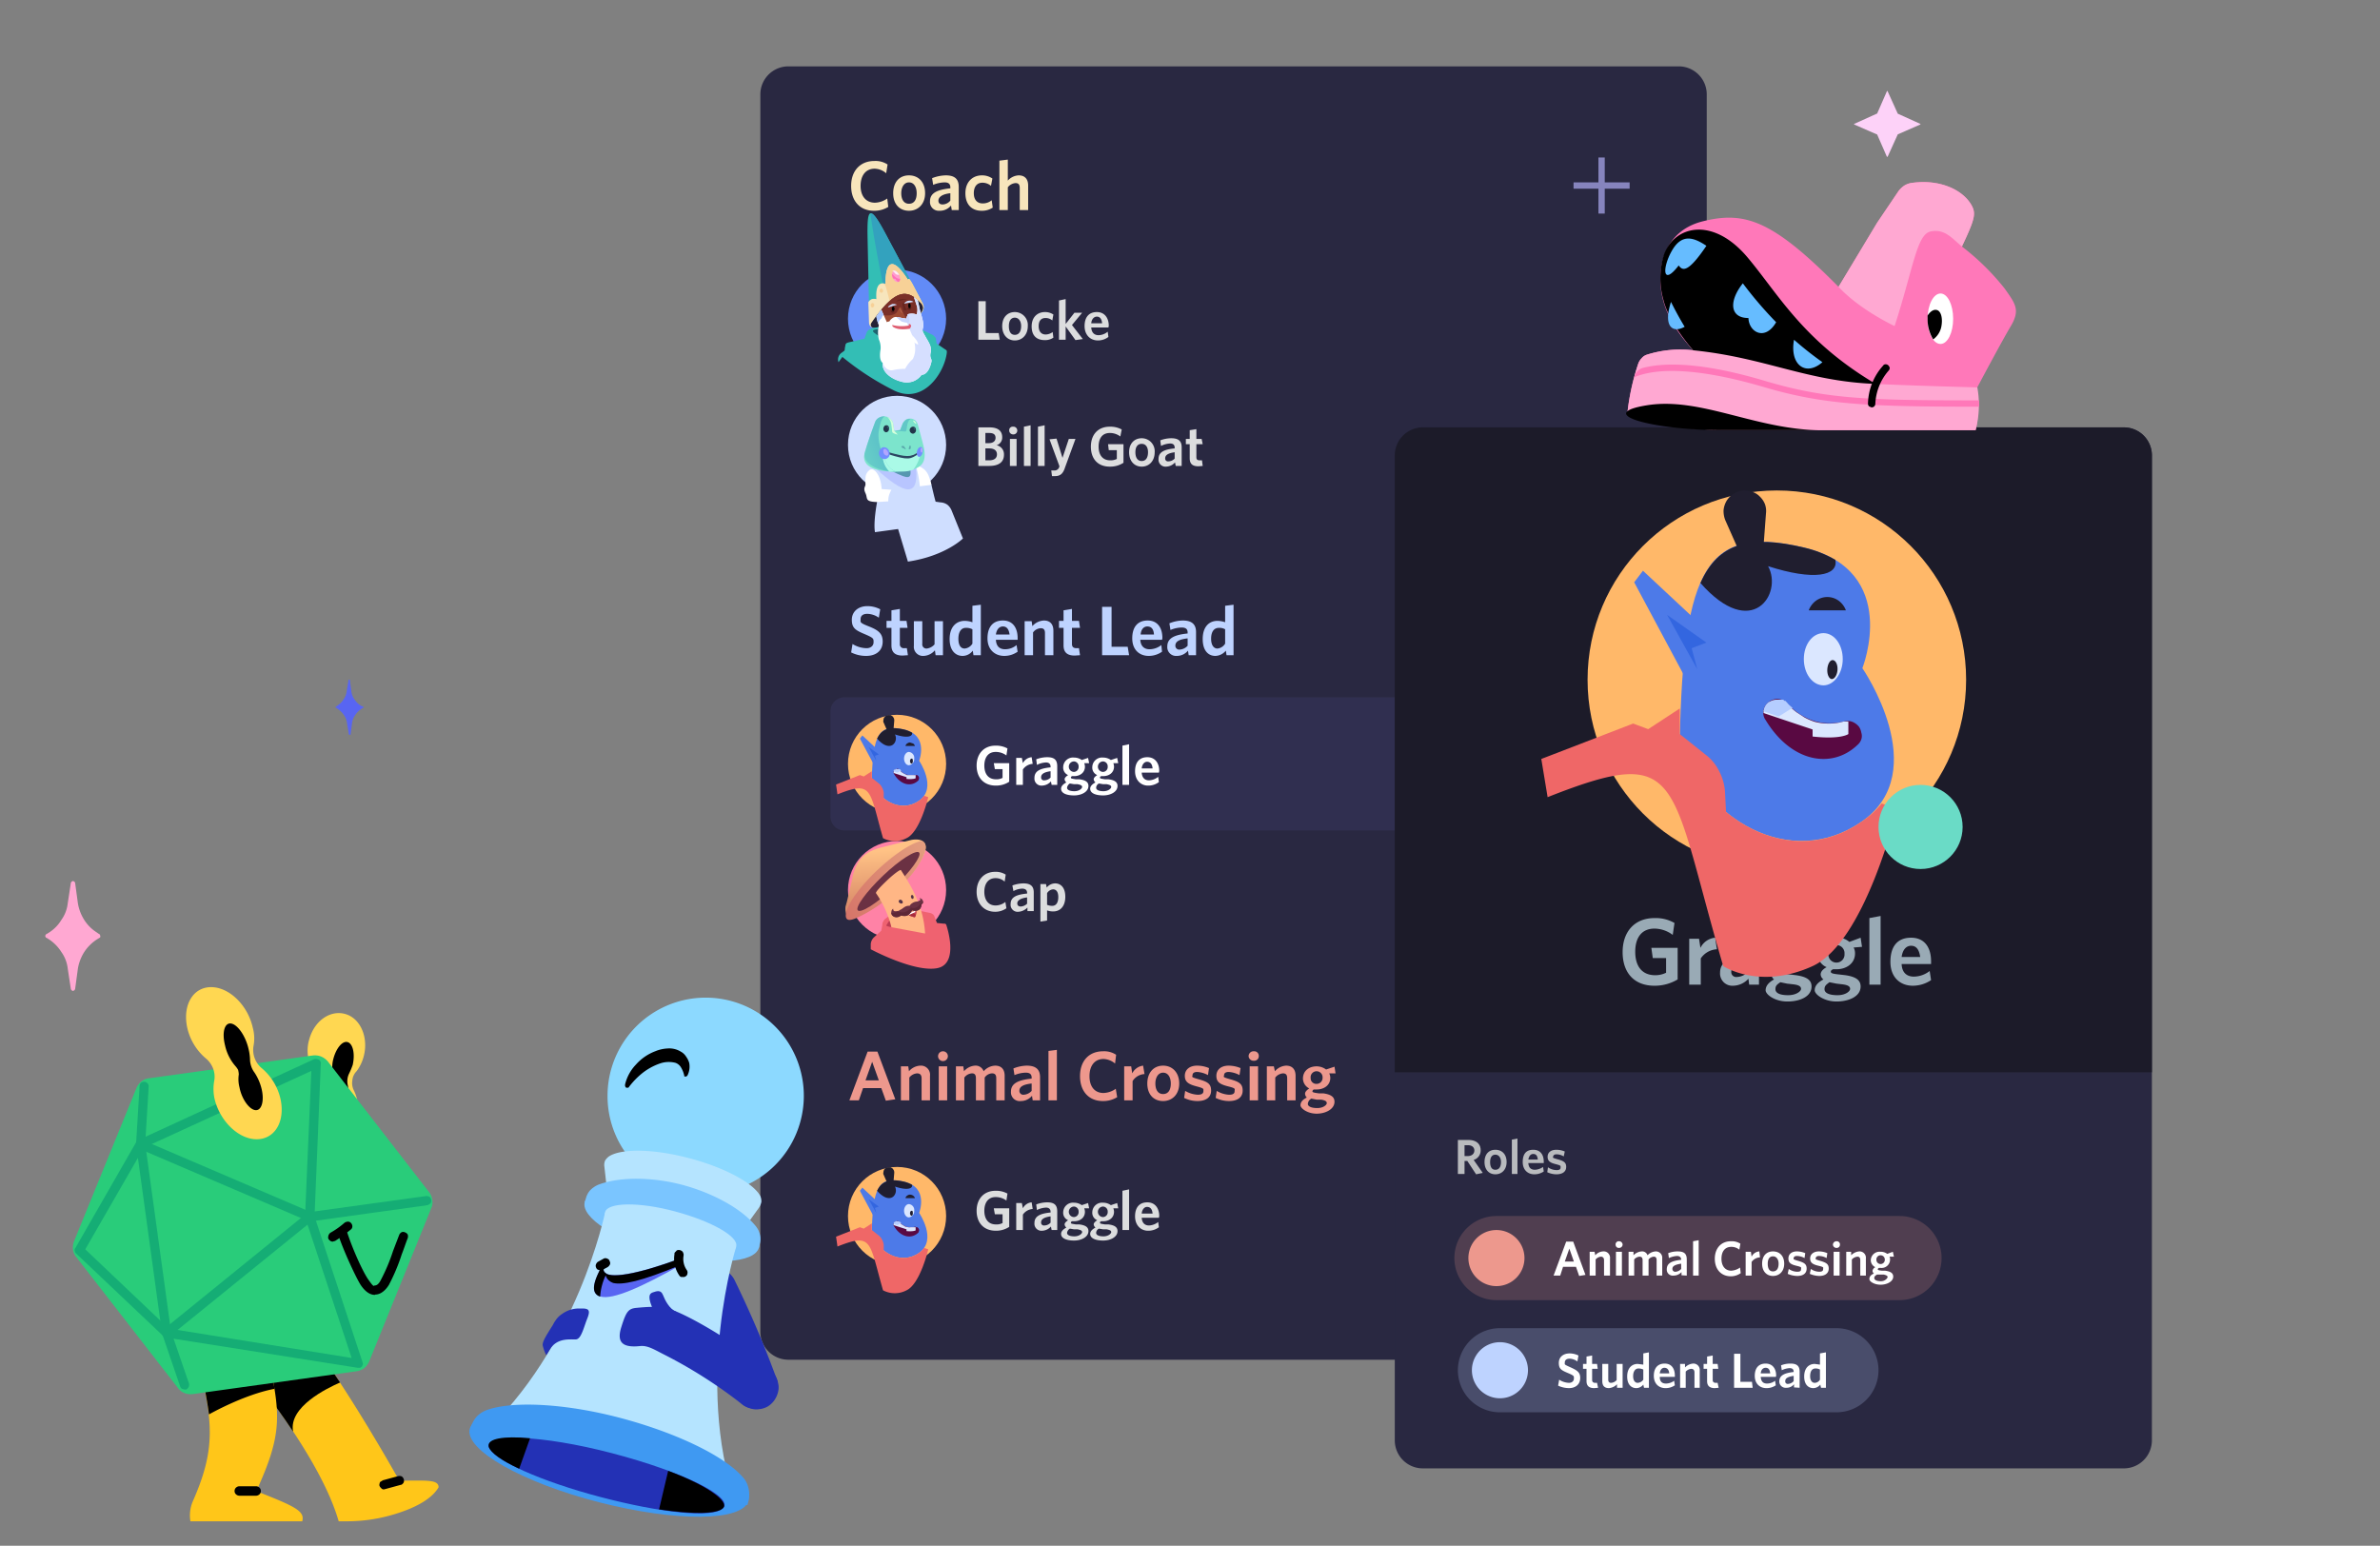
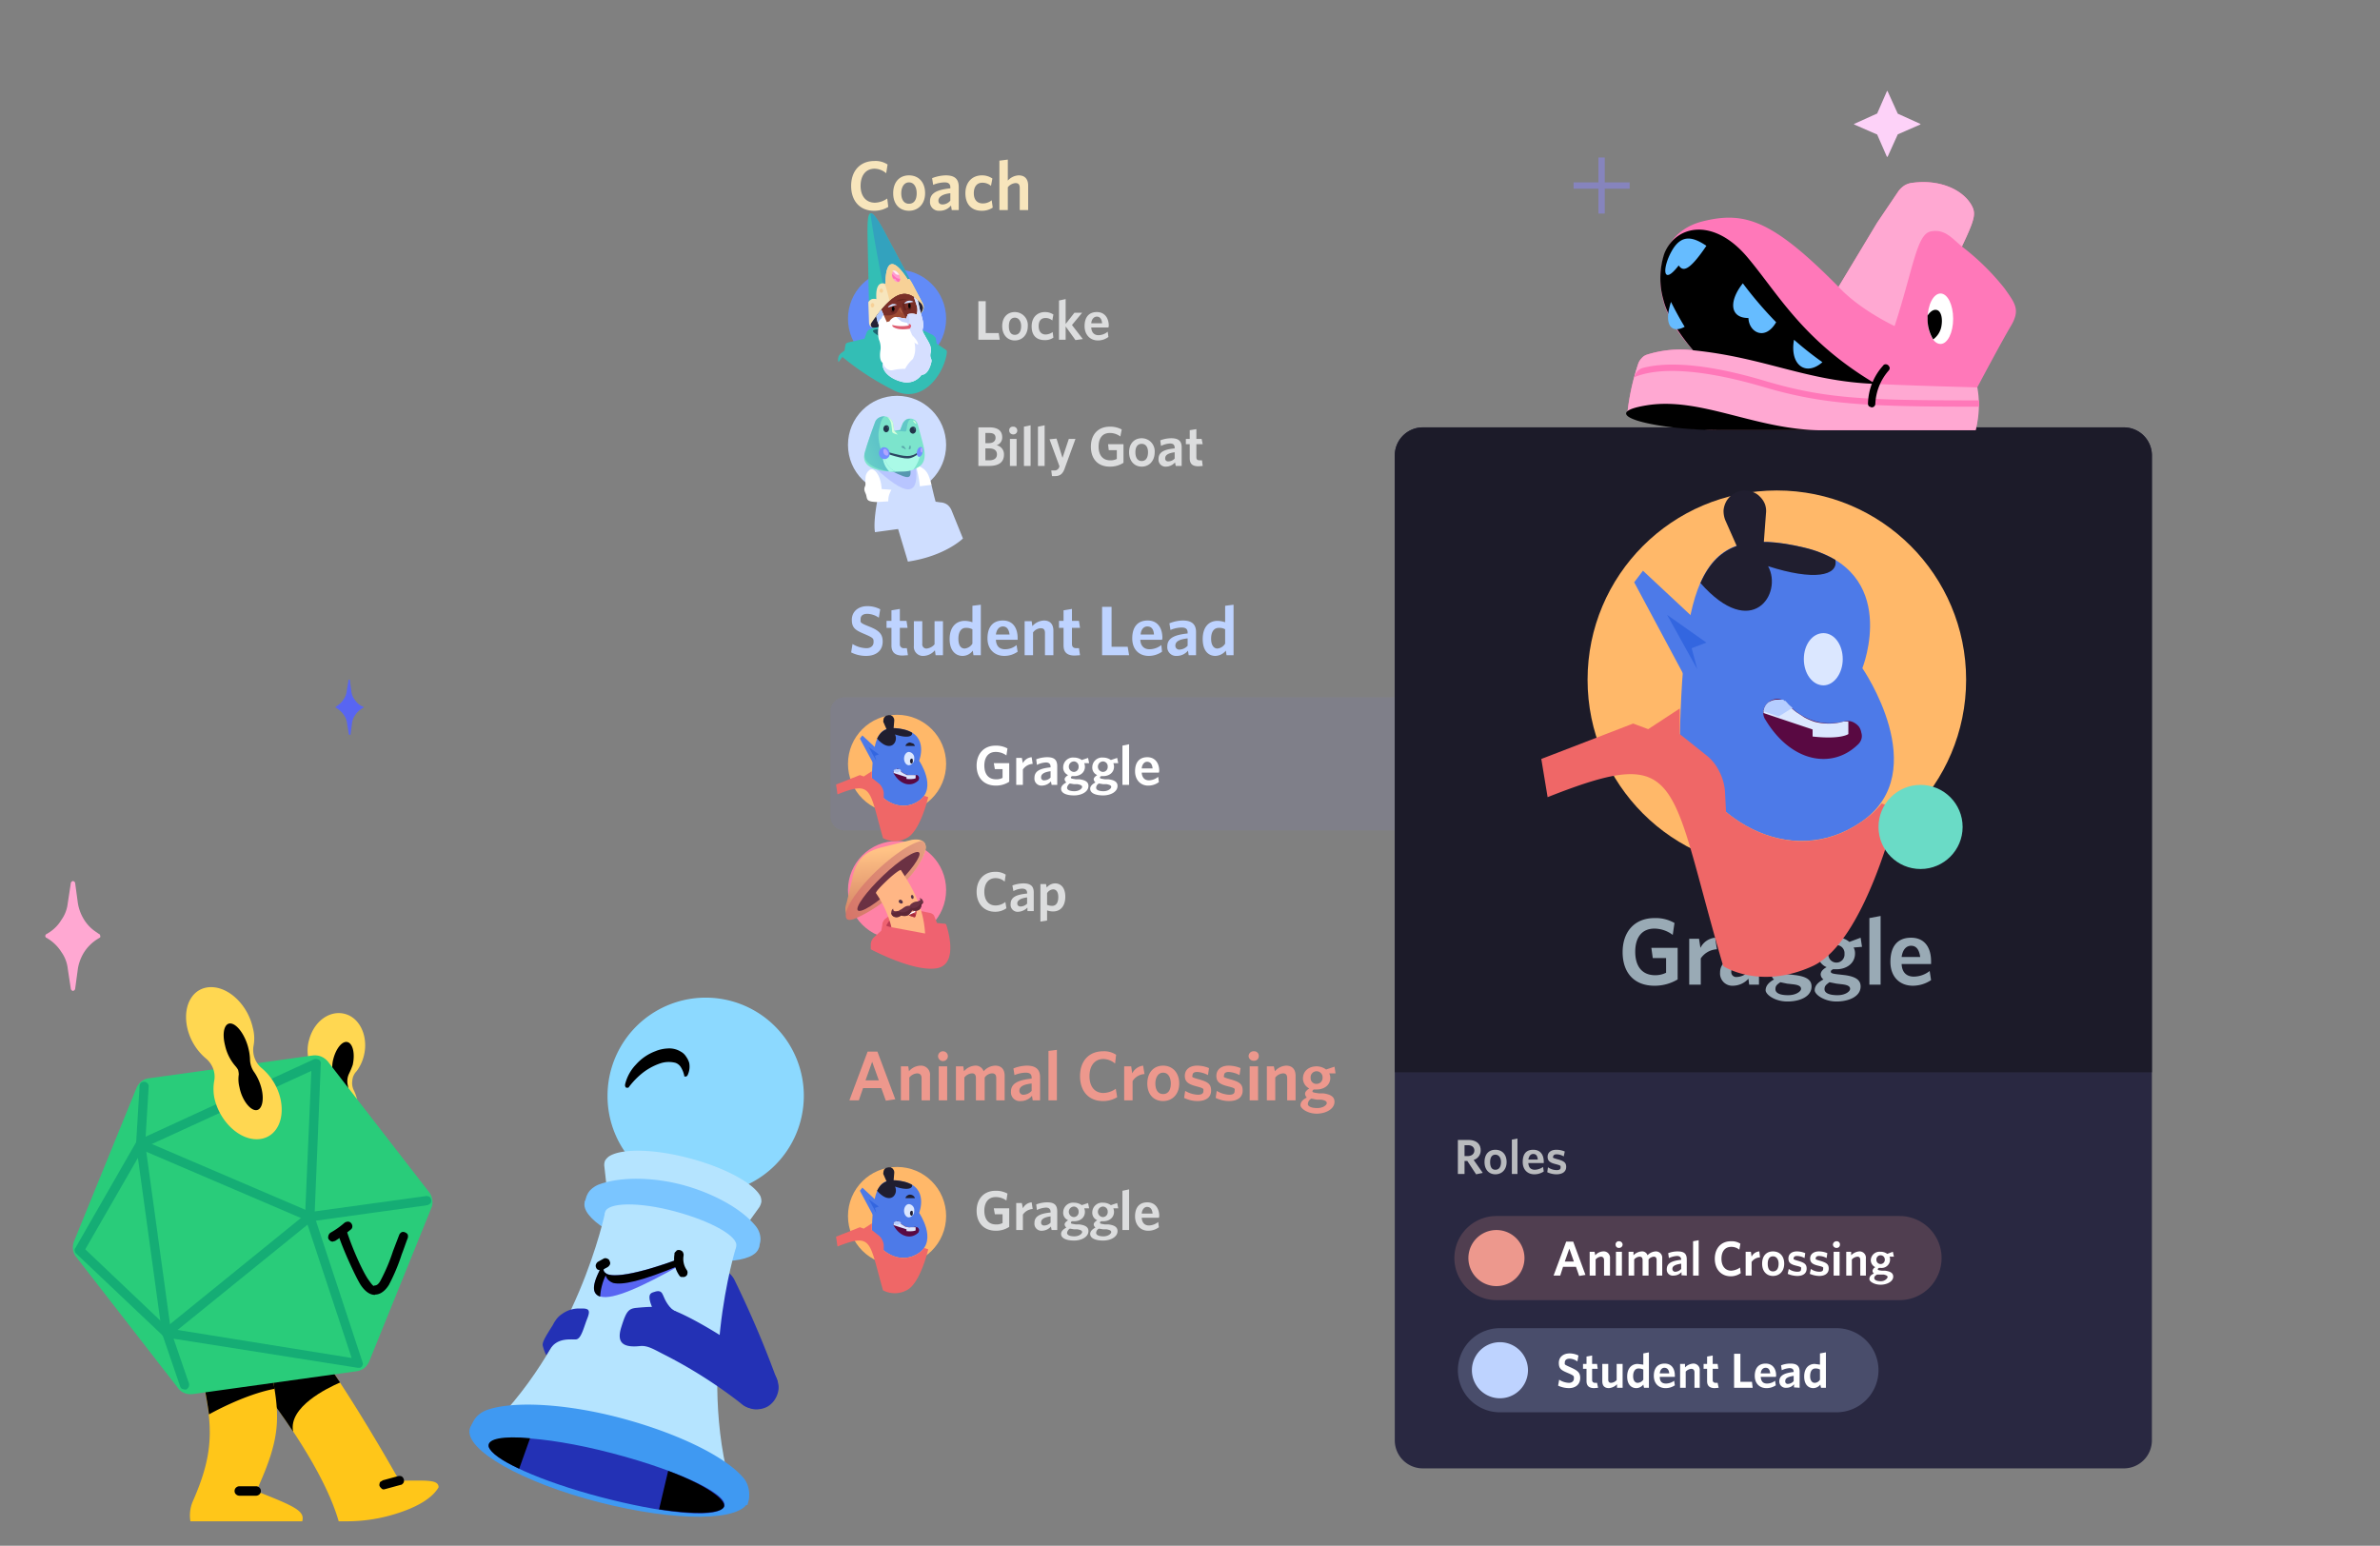
<svg xmlns="http://www.w3.org/2000/svg" width="679" height="441" fill="none">
  <rect width="100%" height="100%" fill="#808080" stroke="none" />
-   <path fill="#292841" d="M478.924 18.932h-254a8 8 0 0 0-8 8v353a8 8 0 0 0 8 8h254a8 8 0 0 0 8-8v-353a8 8 0 0 0-8-8z" />
  <path fill="#807CEF" fill-opacity=".09" d="M458.924 198.932h-218a4 4 0 0 0-4 4v30a4 4 0 0 0 4 4h218a4 4 0 0 0 4-4v-30a4 4 0 0 0-4-4z" />
  <path fill="#CFDEFF" d="M255.924 140.932c7.732 0 14-6.268 14-14s-6.268-14-14-14-14 6.268-14 14 6.268 14 14 14z" />
  <path fill="#CFDEFF" d="M271.524 145.732a4.106 4.106 0 0 0-1.2-1.7 3.701 3.701 0 0 0-2-.7l-1.4-.2c-2.1-7.6-1.1-9.3-7.3-11l-5-.2s-5.2.1-7.1 2.6l2.7 8.7s-1.1 5.7-.6 8.6l6.6-.9 2.8 9.3c10.7-1.6 15.7-6.6 15.7-6.6l-3.2-7.9z" />
  <path fill="#B8C5FF" d="M248.724 132.632c7.2 6.7 13.7 11.3 12.6.7l-12.6-.7z" />
  <path fill="#5697B0" d="M252.324 133.432c6.2 2.9 7.8 4 7.4.5l-7.4-.5z" />
  <path fill="#fff" d="M265.724 138.332c-.8-3.2-1.3-4.6-4.5-5.7a30.325 30.325 0 0 1 1.2 6.1l3.3-.4z" />
  <path fill="#7CE4CC" d="m255.124 122.932-.3-1.8a2.11 2.11 0 0 0-.7-1.5 2.215 2.215 0 0 0-1.5-.8 2.799 2.799 0 0 0-1.8.3 2.403 2.403 0 0 0-1.2 1.4c-.8 2.2-2.1 5.7-2.9 8.6-1.4 4.7 4.8 5.8 10.9 5.3 6.1-.5 6.7-3.1 5.9-7-.6-2.4-1.3-4.9-1.7-6.4a2.598 2.598 0 0 0-.7-1.1 2.406 2.406 0 0 0-2.7-.2 3.107 3.107 0 0 0-.9 1.1l-.7 1.8-1.7.3z" />
  <path fill="#AAFAE7" d="m262.624 129.332-.4-.2-2.2.8-2.3.3-3.9-.8s-2.2-3.3-2 .4a6.9 6.9 0 0 0 1.9 4.7h3.9a9.295 9.295 0 0 0 2.9-.5 10.397 10.397 0 0 0 2.1-4.7z" />
  <path fill="url(#a)" d="M251.724 129.532c-.5-1.4-1.4-4.4-1-6.6.4-2.2.9-4.1 1.9-4.1a2.799 2.799 0 0 0-1.8.3 2.403 2.403 0 0 0-1.2 1.4c-.8 2.2-2.1 5.7-2.9 8.6-.8 2.9 3.6 5.5 9 5.4-1.2-.2-2.7-1.4-4-5z" opacity=".74" />
  <path fill="#AAFAE7" d="M255.724 134.532h-2a6.486 6.486 0 0 1-1.9-4.7c1.3 3.3 2.7 4.5 3.9 4.7z" />
  <path fill="#2C4661" d="M262.124 128.932v.5c-2.4 1.6-2.8 2-8.9.1v-.5h.3c5.1 1.4 6.1 1.5 8.6-.1z" />
  <path fill="#738EFF" d="M252.724 130.932a1.49 1.49 0 0 0 .947-.776 1.508 1.508 0 0 0 .053-1.224 1.597 1.597 0 0 0-1.262-1.301 1.594 1.594 0 0 0-.638.001 1.798 1.798 0 0 0-1 2.1 1.598 1.598 0 0 0 1.9 1.2zm10.5-1.9c.2-.7 0-1.5-.5-1.5s-.9.4-1.1 1.2c-.2.8.1 1.5.5 1.6.4.1 1-.5 1.1-1.3z" />
  <path fill="#284E7A" d="M257.224 127.532c-.2-.1 0-.2.2-.3h.4l.5.7c.2.3-.1.3-.3.1-.2-.2-.7-.2-.8-.5zm2.6.4v-.6a.302.302 0 0 0-.1-.2h-.2l-.3.9c.2.2.4.2.6-.1z" opacity=".41" />
  <path fill="#61C7C7" d="M257.224 123.032h-2.1l1.7-.3.7-1.8c.211-.431.519-.808.9-1.1a2.1 2.1 0 0 1 1.5-.3h.4c-1-.2-1.4 1-1.6 2.4-.2 1.4-.1 1.2-1.5 1.1z" />
  <path fill="#21354A" d="M261.324 122.732c0-.6-.3-1-.8-1a1.002 1.002 0 0 0-.707 1.707.997.997 0 0 0 .707.293 1 1 0 0 0 .8-1zm-7.7-.3c.1-.6-.2-1.1-.7-1.1-.5 0-.8.3-.9.9a.998.998 0 0 0 .7 1.1.9.9 0 0 0 .9-.9z" />
  <path fill="#fff" d="m250.224 143.232 3.2-.2a6.164 6.164 0 0 1 .1-1.3 7.017 7.017 0 0 1 .8-2l-2.8-.2c-.2-4.2-2.4-6.5-3.6-5.3a2.803 2.803 0 0 0-1 2.1 11.817 11.817 0 0 0 0 1.9c-.1.8-.7 1 0 2.5s-.3 2.4 3.3 2.5z" />
  <path fill="#D4FFDC" d="M253.124 118.932a3.701 3.701 0 0 1 1.2 2.5c.099.562.166 1.13.2 1.7.1.3.1.4 1 .7.9.3.5.1.1-.4l-.5-.5-.3-1.8a2.106 2.106 0 0 0-.5-1.3 2.705 2.705 0 0 0-1.2-.9z" />
  <path fill="#335A70" d="M260.824 122.032c.4.1.4.9.1.6-.3-.3-.5-.7-.1-.6zm-7.6-.4c.3.1.4.9.1.6-.3-.3-.5-.7-.1-.6z" />
  <path fill="#B2A6FF" d="M253.224 129.932c.3-.1.3-.7 0-1.2s-.7-.8-1-.6c-.3.2-.3.7-.1 1.2.2.5.8.8 1.1.6zm10-1.5c0-.4-.1-.7-.3-.7-.2 0-.3.3-.3.7 0 .4.1.7.3.7.2 0 .3-.3.3-.7z" />
  <path fill="#D4FFDC" d="M260.924 120.132c.5.4.7 1.1.1.6-.6-.5-.7-1-.1-.6z" />
  <path fill="#8684BD" d="M464.924 52.032h-7.1v-7.1h-1.8v7.1h-7.1v1.8h7.1v7.1h1.8v-7.1h7.1v-1.8z" />
  <path fill="#628BF7" d="M255.924 104.932c7.732 0 14-6.268 14-14s-6.268-14-14-14-14 6.268-14 14 6.268 14 14 14z" />
  <path fill="#33BEB5" d="m252.824 67.032 10.4 19.5c.204.438.307.917.3 1.4a2.103 2.103 0 0 1-.7 1.3v.2a14.801 14.801 0 0 1-13.6 4.1 1.795 1.795 0 0 1-.9-.6 1.497 1.497 0 0 1-.3-1l-.5-23.5c-.2-8.8.3-10.8 5.3-1.4z" />
  <path fill="#33A2BE" d="M262.724 89.432c.35-.437.59-.95.7-1.5a3.009 3.009 0 0 0-.3-1.6l-10.3-19.3c-2.4-4.6-3.8-6.5-4.5-6.1 1.9 13.6 6 31.4 6 31.4l2.7.7a15.407 15.407 0 0 0 5.7-3.6z" />
  <path fill="#F7E5BC" d="M260.224 80.832c-.7-1.2-.9-1.5-1.2-1-4.3-6.8-6.4-5.4-6.4 1.2 0 0-3-1.6-2.6 4.3a2.9 2.9 0 0 0-1.3 0 2.2 2.2 0 0 0-1 .9l.2 5.7c-.005.312.064.62.2.9.152.28.401.493.7.6a16.19 16.19 0 0 0 7.6-.6 16.798 16.798 0 0 0 6.6-3.8 2.9 2.9 0 0 0 .5-1.3 2.71 2.71 0 0 0-.3-1.2l-3-5.7z" />
  <path fill="#F7D197" d="m263.224 86.532-3-5.7c-.7-1.2-.9-1.5-1.2-1-4.3-6.8-6.4-5.4-6.4 1.2l-.8-.2c.8.2.9 1 1.4 2.8.5 1.8.8 3.4.8 3.4l7.6 3.2 1.4-1.2a2.9 2.9 0 0 0 .5-1.3 2.71 2.71 0 0 0-.3-1.2z" />
  <path fill="#242236" d="M262.924 86.732c-3.7-3.9-7-5.3-14.4 5.5 0 .1-.1.2-.1.4a.799.799 0 0 0 .1.4c0 .1.1.2.2.3l.4.2a15.1 15.1 0 0 0 7.3-.3 15.706 15.706 0 0 0 6.3-3.8v-.2l.3-.4c.19-.335.294-.714.3-1.1a3.117 3.117 0 0 0-.4-1z" />
  <path fill="#9E4B34" d="m262.224 90.132-.9-4.9c-2.7-2.2-5.6-2.3-10.3 3.7l2 4.6a19.104 19.104 0 0 0 9.2-3.4z" />
  <path fill="#7A2F28" d="m262.524 89.932-3.5-.3-.5 1.3-.9-1.8c-.8-2-.8-1.9-1.6-.3-.8 1.6-3.9 1.1-3.9 1.1l-.7-1.5c4.2-5.1 6.8-5.3 9.3-3.7l1.8 5.2z" />
  <path fill="#33BEB5" d="m246.624 96.632.6-1.7c.109-.324.319-.604.6-.8l.9-.5 2.5-.4 9.7-.2 5.3 2.6.5.5a.901.901 0 0 1 .3.7l.2 1.2 2.5 1.7c.177.08.32.223.4.4v.5c-.7 5.8-6.7 14.8-15 10.8a77.347 77.347 0 0 1-14.8-9.6l-1.1 1.5a2.3 2.3 0 0 1 .9-2.7l.8-.6c.074-.225.108-.462.1-.7.3-1.2 0-1.4 1.3-1.7l4.3-1z" />
  <path fill="#1E6470" d="M251.224 93.732c-2.2.4-3.5.4 0 2.4s0-2.4 0-2.4z" />
  <path fill="#66251F" d="m257.424 86.832.4 1.7h.9l-.6-1.4v-1l-.6.4-.1.3z" />
  <path fill="#5E221D" d="m254.024 88.532 1.3.2c-.5.7-1.1.6-1.3-.2zm4.7-.5 1.3-.4c-.1.9-.7 1-1.3.4z" />
  <path fill="#000" d="M254.824 88.732c.2 0 .4-.3.4-.6s-.2-.7-.4-.7-.4.3-.4.7c0 .4.2.6.4.6zm4.6-.8c.3 0 .4-.3.4-.7 0-.4-.1-.7-.4-.7-.3 0-.3.3-.3.7 0 .4.1.7.3.7z" />
  <path fill="#fff" d="m260.724 84.732 1.1.9c.3 1 .5 2.5.9 3.8.4 1.3.9 3.1.6 4.1-.3 1 0 1.2.7 2.5s1.9 2.8 1.5 4.5c-.4 1.7.4 1.7.2 2.7-.2 1-1 3.7-2.8 3.7a5.304 5.304 0 0 1-2.5 1.9 5.394 5.394 0 0 1-3.1.1c-2.9-.7-5.8-2.7-5.5-5.4-1-.7-.8-2.8-.6-3.9a5.6 5.6 0 0 0-.5-2.8 8.691 8.691 0 0 1 0-4 11.102 11.102 0 0 1-.7-2.6l1.4-1.9.7 1.6.9 2a1 1 0 0 1 .7-.2 2.4 2.4 0 0 1 .8-.9 1.698 1.698 0 0 1 1.2-.4l2.8.5.5-1.3a3.8 3.8 0 0 1 2.5.1 4.403 4.403 0 0 0 .1-2.3l-.9-2.7z" />
  <path fill="#D6DFFF" d="m258.724 92.032-1.1-.2c-.5-.1-.5-.2-1.9-1.4l2.8.5.5-1.3a3.8 3.8 0 0 1 2.5.1 4.403 4.403 0 0 0 .1-2.3l-.9-2.7 1 .9c.4 1 .6 2.5 1 3.8.4 1.3.9 3.1.6 4.1-.3 1 0 1.2.7 2.5s1.9 2.8 1.5 4.5c-.4 1.7.4 1.7.2 2.7-.2 1-1 3.7-2.8 3.7a5.304 5.304 0 0 1-2.5 1.9 5.394 5.394 0 0 1-3.1.1c-2.9-.7-5.8-2.7-5.5-5.4.9 2.5 2.8 2.1 2.8 2.1a14.74 14.74 0 0 1 3.6-.4 9.7 9.7 0 0 1 2.2-2.8c1.4-2.8.3-5.7-.4-7.3l-1.3-3.1z" />
  <path fill="#CAD5FC" d="M258.724 92.032c.7.2.7-.4.7-1.1a6.562 6.562 0 0 0-.4-1.3l-.5 1.3-2.8-.5c1.4 1.2 1.4 1.3 1.9 1.4l1.1.2z" />
  <path fill="#CFDEFF" d="m253.324 87.732 2.6-.8-.7-.2h-.7l-.7.4a.994.994 0 0 0-.5.6zm4.6-1.1 2.7-.5a1.9 1.9 0 0 0-2.7.5z" />
  <path fill="#DE5D70" d="m259.924 93.132-.2.4a.502.502 0 0 1-.5.3c-2.9.4-4.1-.3-4.6-.7v-.2c-.1-.1-.1-.2 0-.2 1.406.352 2.867.42 4.3.2.6-.1.4-.3.3-.5h.3l.3.2c0 .1.1.2.1.3a.399.399 0 0 1 0 .2z" />
  <path fill="#FF9CCD" d="M256.324 80.432c.5-.2.6-1.1.2-2-.4-.9-1.2-1.3-1.6-1.1-.4.2-.6 1.1-.2 2 .4.9 1.2 1.3 1.6 1.1z" />
  <path fill="#FFEBF5" d="M256.524 78.432c-.4-.9-1.2-1.4-1.7-1.2-.5.2-.1.1-.1.2h-.1c.8.1.4 1 1.9 1z" />
  <path fill="#FF70B7" d="M254.424 78.132c.053.41.153.813.3 1.2l.2.2c.1 0 .5-.1.6.1.1.2.3.7.9.8l.3-.4c.043-.164.076-.331.1-.5h-.2c-1 0-1.6-1-2.2-1.4z" />
  <path fill="#F7D197" d="M251.424 83.532c.3 0 .5-.2.5-.6a.604.604 0 0 0-.5-.6.598.598 0 0 0-.5.6.599.599 0 0 0 .5.6zm-2.5 4.2a.703.703 0 0 0 .5-.7.604.604 0 0 0-.5-.6.6.6 0 0 0-.5.6c0 .4.2.7.5.7z" />
  <path fill="#A8C3FF" d="M250.024 90.232c.092.759.294 1.5.6 2.2a1.698 1.698 0 0 1 .6-1.4c.4-.1.4-1.1.9-1.1l-.7-1.6-1.4 1.9z" />
  <path fill="#fff" d="M260.224 95.632c1.2 1.2 1.7 2 1.7 2.7a4.601 4.601 0 0 1-1.3-.8l-.4-1.9z" />
  <path fill="#66251F" d="m255.624 86.032 3.2-.7c-1.7-.2-2.7.1-3.2.7z" />
  <path fill="#C27059" d="M256.724 88.132c.02.213.088.418.2.6.097.222.233.425.4.6.2.1 0-.2-.3-.8-.3-.6-.4-.8-.3-.4z" />
  <path fill="#DCDDDE" d="m285.224 96.932-.3-1.9h-3.7v-9.1h-2.1v11h6.1zm8-3.9a3.714 3.714 0 0 0-.972-2.812 3.705 3.705 0 0 0-2.728-1.188c-2.1 0-3.6 1.5-3.6 4s1.5 4.1 3.6 4.1 3.7-1.6 3.7-4.1zm-1.9 0c0 1.5-.6 2.5-1.8 2.5-1.2 0-1.7-1-1.7-2.5s.6-2.4 1.7-2.4 1.8 1 1.8 2.4zm9.2 3.3-.2-1.6a3.501 3.501 0 0 1-2 .7c-1.2 0-2-.8-2-2.4 0-1.6.8-2.3 1.9-2.3a2.901 2.901 0 0 1 2 .7l.3-1.7a4.302 4.302 0 0 0-2.4-.7c-2.1 0-3.8 1.4-3.8 4.1 0 2.7 1.5 3.9 3.7 3.9a4.1 4.1 0 0 0 2.5-.7zm6.3.7 2.1-.3-3.1-4 2.9-3.5h-2.2l-2.5 3.2v-7.1l-1.9.4v11.2h1.9v-3.8l2.8 3.9zm6.1-6.7c.9 0 1.4.7 1.5 1.9h-3.1c.1-1.2.8-1.9 1.6-1.9zm3.3 5.8-.2-1.5a4.2 4.2 0 0 1-2.6 1c-1.2 0-2-.7-2.1-2.2h4.9c.043-.165.076-.332.1-.5 0-2.1-1.1-3.9-3.4-3.9s-3.5 1.5-3.5 4 1.6 4.1 3.8 4.1a4.9 4.9 0 0 0 3-1z" />
  <path fill="#FF82A6" d="M255.924 267.932c7.732 0 14-6.268 14-14s-6.268-14-14-14-14 6.268-14 14 6.268 14 14 14z" />
  <path fill="url(#b)" d="m263.824 243.232-.2.3v.2c-2.1 4.9-6.1 8.5-8.7 11a39.505 39.505 0 0 1-9.3 6.4c-3.3 1.6-4.7.2-4.4-2.5l.4-1.4 1.6-6.8v-.3c1.2-4.5 2.9-7 8.4-8.4l8.4-2.1c2.8-.5 4.9.5 3.8 3.6z" />
  <path fill="url(#c)" d="M262.924 239.932c-2.6.4-7.6 3.6-12.6 8.3-5 4.7-8.7 9.9-9 12.5-.3 2.6 1.9 1.8 4.2.6a39.505 39.505 0 0 0 9.3-6.4c2.6-2.5 6.6-6.1 8.7-11v-.2l.2-.3c.7-2 .3-3.1-.8-3.5z" />
  <path fill="#6B3143" d="M255.024 253.132c4.8-4.5 8-9 7.2-9.9-.8-.9-5.5 2-10.3 6.6-4.8 4.6-8 9-7.2 9.9.8.9 5.5-2 10.3-6.6z" />
  <path fill="#EF6270" d="m254.024 261.032-1.3 1a1.896 1.896 0 0 0-.7.8 1.691 1.691 0 0 0-.3 1l-.3 1.7-2.2 2a2.995 2.995 0 0 0-.8 1.8v1.5s12.3 6.6 18.9 5.4c6.6-1.2 2.6-12.5 2.6-12.5l-.3-.2h-.3l-2-.2-.8-2a1.002 1.002 0 0 0-.4-.5l-.5-.3-5.8-1.2-5.8 1.7z" />
  <path fill="#BD3C53" d="M254.324 264.532c-1.8-.4-1.6-.3-1.1-1.1a2.798 2.798 0 0 1 1.2-1.2l-.1 2.3z" />
  <path fill="#FFB685" d="M257.024 248.232c-.2-.2-2 1.1-3.9 2.9-1.9 1.8-3.4 3.4-3.2 3.7a29.704 29.704 0 0 1 4.4 9.7l9.6 1.8c-.5-8.5-4.5-14.3-6.9-18.1z" />
  <path fill="#543247" d="M260.624 255.832a.5.5 0 0 0-.5-.5.601.601 0 0 0-.2.7c.1.3.3.5.5.4.2-.1.3-.3.2-.6zm-3.1 1.8a.704.704 0 0 0-.3-.8c-.2-.2-.6-.2-.7 0a.5.5 0 0 0 .2.8.596.596 0 0 0 .8 0z" />
  <path fill="#C74153" d="M259.524 260.532c.8-.4 1.5-.8 1.8-.7.3.1.2.7-.1 1.5-.3.8-.3.4-1.2.1-.9-.3-1.2-.6-.5-.9z" />
  <path fill="#A82C3C" d="m259.824 260.432-.6.4c0 .3.4.5.8.6.4.1 1 .2 1.2-.1v-.4a1.9 1.9 0 0 0-1.4-.5z" />
  <path fill="#fff" d="m261.024 259.832-1.5.7c-.4.2-.4.4-.2.5l1.8-.8c.1 0 0-.2-.1-.4z" />
  <path fill="#6B3143" d="M263.324 257.332a1.3 1.3 0 0 0-.3-.8l-.7-.4.2.3v.2a.412.412 0 0 1-.1.3h-.1a1.601 1.601 0 0 1-.9.3c-.393.044-.77.182-1.1.4a2 2 0 0 0-.8.8c-1.4-.1-1.8.8-2.8 1.2a1.115 1.115 0 0 1-.8.3c-1 .2-1.1-.2-1.1-.7a1.297 1.297 0 0 0-.205 1.919c.162.181.371.313.605.381a1.896 1.896 0 0 0 1.8-.4c1.6.4 2.2.2 3.2-1.4 1.6.4 2.6-.2 2.6-1.7l.4-.3c.1-.1.1-.2.1-.4z" />
  <path fill="#5E2737" d="M260.224 259.732c1.6.4 2.6-.2 2.7-1.7l.3-.3c.1-.1.1-.2.1-.4s0-.3-.1-.4a.698.698 0 0 1-.2.6.504.504 0 0 1-.5.3 2.096 2.096 0 0 1-2.6 1.1s-1.2 1.7-2.9 1.3c-1.7-.4-2.5.9-2.8-.1.008.31.076.616.2.9.195.28.476.491.8.6a1.896 1.896 0 0 0 1.8-.4c1.6.3 2.2.1 3.2-1.5z" />
  <path fill="#DCDDDE" d="m287.124 259.132-.3-1.8a4.498 4.498 0 0 1-2.8 1c-2 0-3.2-1.5-3.2-3.9s1.2-3.9 3.2-3.9a3.801 3.801 0 0 1 2.6 1l.3-2a5.301 5.301 0 0 0-3-.8c-3.2 0-5.3 2.3-5.3 5.7 0 3.4 2.1 5.7 5.3 5.7a5.5 5.5 0 0 0 3.2-1zm5.9-1.3a2.896 2.896 0 0 1-1.8.8c-.6 0-1-.3-1-.9 0-.6.5-1.4 2.8-1.7v1.8zm1.9 2.1v-5.3c0-1.9-1-2.6-3-2.6a9.517 9.517 0 0 0-3.1.6l.3 1.6a5.511 5.511 0 0 1 2.5-.7c.9 0 1.4.4 1.4 1.2v.2c-3.2.3-4.7 1.1-4.7 3a1.999 1.999 0 0 0 2.2 2.2 3.999 3.999 0 0 0 2.6-1.2v1h1.8zm7-4c0 1.7-.7 2.5-1.7 2.5a3.297 3.297 0 0 1-1.5-.3v-3.3a2.195 2.195 0 0 1 1.7-1.1c.9 0 1.5.7 1.5 2.2zm2-.1c0-2.6-1.3-3.8-2.9-3.8a3.105 3.105 0 0 0-2.4 1.2l-.2-1h-1.6v10.7l1.9-.3v-2.9a4.802 4.802 0 0 0 1.8.3c1.8 0 3.4-1.3 3.4-4.2z" />
  <path fill="#FFB869" d="M255.924 231.932c7.732 0 14-6.268 14-14s-6.268-14-14-14-14 6.268-14 14 6.268 14 14 14z" />
  <path fill="#4D7AE8" d="M248.724 222.532c1.6 5.7 8.2 9.6 13.5 5.9 5.3-3.7 0-11.4 0-11.4s2.9-7.2-4.3-8.9c-7.2-1.7-8.9 1.4-9.2 14.4z" />
  <path fill="#DBE7FF" d="M259.324 218.332c-.8 0-1.4-.9-1.4-1.9 0-1 .6-1.9 1.4-1.9a1.705 1.705 0 0 1 1.45 1.233c.061.217.078.444.05.667a1.8 1.8 0 0 1-1.5 1.9z" />
  <path fill="#201E2F" d="M260.024 217.832c-.2 0-.4-.3-.4-.7 0-.4.2-.7.5-.7s.3.4.3.8-.2.7-.4.6zm1-5a1.306 1.306 0 0 0-.5-.7l-.9-.3a1.111 1.111 0 0 0-.8.3c-.3.1-.4.4-.5.7h2.7z" />
  <path fill="#590942" d="M260.924 221.032a4.097 4.097 0 0 1-4.2-1.3 1.01 1.01 0 0 0-.7-.4l-.7.2a1.591 1.591 0 0 0-.4.7 1 1 0 0 0 .2.7c1.9 3.1 4.9 3.6 6.8 1.8a.51.51 0 0 0 .2-.4.904.904 0 0 0 .1-.5c-.1-.1-.1-.3-.2-.4l-.3-.3h-.8v-.1z" />
  <path fill="#DBE7FF" d="M259.824 221.132h1.4v.9s-.6.4-2.6.2v-.5l-3.7-1.2c0-.2.1-.3.1-.5l.3-.3h1.4c.18.282.418.52.7.7l.5.3.8.4h1.1z" />
  <path fill="#B5CDFF" d="M255.324 219.532h.1a.402.402 0 0 1 .5-.1h.8c.1.1.2.3.4.4l-1.1.6-1.1-.4c0-.1.1-.2.1-.4l.3-.1z" />
  <path fill="#201E2F" d="M250.224 210.732c1.4-2.9 3.7-3.5 7.7-2.6a9.204 9.204 0 0 1 2.3.9c.2 1.2-1.6 1.6-4.9.5 1.1 2-1.2 5.6-5.1 1.2z" />
  <path fill="#201E2F" d="m254.924 208.032.2-2.4a1.702 1.702 0 0 0-.1-.7l-.3-.5-.6-.4h-.7l-.7.2-.5.5c-.113.253-.18.524-.2.8a.894.894 0 0 0 .1.7l1.1 2.5 1.7-.7z" />
  <path fill="#EF6767" d="m245.324 221.132 1.1.4 2.3-1.5v1.9l1.9 1.5c.419.32.761.73 1 1.2.256.466.425.974.5 1.5v1.6c2.9 2.3 6.7 3.1 10.1.7a6.2 6.2 0 0 0 1.4-1.4l1.2.4s-2.3 9.9-6.2 11.7a7.201 7.201 0 0 1-6.7 0c-4-13.9-2.9-16.5-13-12.5l-.4-2.8 6.8-2.7z" />
  <path fill="#4D7AE8" d="m253.424 216.732-7.4-6.9-.7.9 5.7 10.6 2.4-4.6z" />
  <path fill="#3366E0" d="m250.724 215.232-2.9-2.1 2.2 4-.4-1.5 1.1-.4z" />
  <path fill="#fff" d="M287.924 223.032v-5.3h-4.4l.3 1.7h2.2v2.5a3.6 3.6 0 0 1-1.9.4c-2.2 0-3.3-1.6-3.3-3.9s1.1-3.9 3.2-3.9a5 5 0 0 1 3.1 1l.3-2a6.804 6.804 0 0 0-3.4-.8c-3.3 0-5.4 2.3-5.4 5.7 0 3.4 2 5.7 5.5 5.7a6.804 6.804 0 0 0 3.8-1.1zm6.7-5.1-.3-1.9a3.096 3.096 0 0 0-2.5 1.7l-.3-1.5h-1.6v7.7h1.9v-4.4a3.687 3.687 0 0 1 2.8-1.6zm5.1 3.9a2.504 2.504 0 0 1-1.8.8.794.794 0 0 1-.865-.537.786.786 0 0 1-.035-.363c0-.7.5-1.4 2.7-1.7v1.8zm1.9 2.1v-5.3c0-1.9-.9-2.6-2.9-2.6a9.007 9.007 0 0 0-3.1.6l.2 1.6a6.296 6.296 0 0 1 2.6-.7c.8 0 1.3.4 1.3 1.2v.2c-3.1.3-4.6 1.1-4.6 3a1.999 1.999 0 0 0 2.2 2.2 3.49 3.49 0 0 0 2.5-1.2l.2 1h1.6zm6.1-5.2a1.394 1.394 0 0 1-.338 1.02 1.39 1.39 0 0 1-.962.48 1.5 1.5 0 1 1 0-3 1.39 1.39 0 0 1 1.232.956c.059.175.081.36.068.544zm2.8 5.5c0-1.2-1-1.7-2.6-1.9h-1c-1.2-.2-1.4-.2-1.4-.5s.1-.2.3-.4h.6c1.7 0 3.1-1 3.1-2.7a3.008 3.008 0 0 0-.2-1h1.4l-.3-1.5-1.8.6a3.803 3.803 0 0 0-2.2-.7 2.808 2.808 0 0 0-2.14.672 2.792 2.792 0 0 0-.96 2.028 2.3 2.3 0 0 0 1.4 2.3c-.6.4-1 .8-1 1.2.046.353.225.674.5.9-1 .533-1.5 1.133-1.5 1.8 0 1.3 1.6 1.9 3.7 1.9s4.1-1 4.1-2.7zm-4 1.5c-1.4 0-2.1-.4-2.1-1a1.7 1.7 0 0 1 .8-1.2l1.2.2h1c1 .2 1.3.4 1.3.8s-.8 1.2-2.2 1.2zm9.5-7a1.413 1.413 0 0 1-.338 1.02 1.39 1.39 0 0 1-.962.48 1.5 1.5 0 1 1 0-3 1.39 1.39 0 0 1 1.232.956c.058.175.081.36.068.544zm2.8 5.5c0-1.2-1-1.7-2.6-1.9h-1c-1.2-.2-1.4-.2-1.4-.5s.1-.2.3-.4h.6c1.7 0 3.1-1 3.1-2.7a3.008 3.008 0 0 0-.2-1h1.4l-.3-1.5-1.8.6a3.803 3.803 0 0 0-2.2-.7 2.808 2.808 0 0 0-2.14.672 2.792 2.792 0 0 0-.96 2.028 2.3 2.3 0 0 0 1.4 2.3c-.6.4-1 .8-1 1.2.046.353.225.674.5.9-1 .533-1.5 1.133-1.5 1.8 0 1.3 1.6 1.9 3.7 1.9s4.1-1 4.1-2.7zm-4 1.5c-1.4 0-2.1-.4-2.1-1a1.398 1.398 0 0 1 .8-1.2l1.2.2h1c1 .2 1.3.4 1.3.8s-.8 1.2-2.2 1.2zm7.3-1.8v-11.6l-1.9.4v11.2h1.9zm5.1-6.6c1 0 1.5.7 1.6 1.9h-3.1c.1-1.2.8-1.9 1.5-1.9zm3.4 5.8-.2-1.5a4.403 4.403 0 0 1-2.6 1c-1.2 0-2-.7-2.1-2.2h4.9c.043-.165.076-.331.1-.5 0-2.1-1.1-3.9-3.4-3.9s-3.5 1.5-3.5 4 1.6 4.1 3.7 4.1a5 5 0 0 0 3.1-1z" />
  <path fill="#DCDDDE" d="M287.924 350.032v-5.3h-4.4l.3 1.7h2.2v2.5a3.6 3.6 0 0 1-1.9.4c-2.2 0-3.3-1.6-3.3-3.9s1.1-3.9 3.2-3.9a5 5 0 0 1 3.1 1l.3-2a6.804 6.804 0 0 0-3.4-.8c-3.3 0-5.4 2.3-5.4 5.7 0 3.4 2 5.7 5.5 5.7a6.804 6.804 0 0 0 3.8-1.1zm6.7-5.1-.3-1.9a3.096 3.096 0 0 0-2.5 1.7l-.3-1.5h-1.6v7.7h1.9v-4.4a3.687 3.687 0 0 1 2.8-1.6zm5.1 3.9a2.504 2.504 0 0 1-1.8.8.794.794 0 0 1-.865-.537.786.786 0 0 1-.035-.363c0-.7.5-1.4 2.7-1.7v1.8zm1.9 2.1v-5.3c0-1.9-.9-2.6-2.9-2.6a9.007 9.007 0 0 0-3.1.6l.2 1.6a6.296 6.296 0 0 1 2.6-.7c.8 0 1.3.4 1.3 1.2v.2c-3.1.3-4.6 1.1-4.6 3a1.999 1.999 0 0 0 2.2 2.2 3.49 3.49 0 0 0 2.5-1.2l.2 1h1.6zm6.1-5.2a1.394 1.394 0 0 1-.338 1.02 1.39 1.39 0 0 1-.962.48 1.5 1.5 0 1 1 0-3 1.39 1.39 0 0 1 1.232.956c.059.175.081.36.068.544zm2.8 5.5c0-1.2-1-1.7-2.6-1.9h-1c-1.2-.2-1.4-.2-1.4-.5s.1-.2.3-.4h.6c1.7 0 3.1-1 3.1-2.7a3.008 3.008 0 0 0-.2-1h1.4l-.3-1.5-1.8.6a3.803 3.803 0 0 0-2.2-.7 2.825 2.825 0 0 0-1.141.112 2.811 2.811 0 0 0-1.691 1.474 2.793 2.793 0 0 0-.268 1.114 2.3 2.3 0 0 0 1.4 2.3c-.6.4-1 .8-1 1.2.046.353.225.674.5.9-1 .533-1.5 1.133-1.5 1.8 0 1.3 1.6 1.9 3.7 1.9s4.1-1 4.1-2.7zm-4 1.5c-1.4 0-2.1-.4-2.1-1a1.7 1.7 0 0 1 .8-1.2l1.2.2h1c1 .2 1.3.4 1.3.8s-.8 1.2-2.2 1.2zm9.5-7a1.413 1.413 0 0 1-.338 1.02 1.39 1.39 0 0 1-.962.48 1.5 1.5 0 1 1 0-3 1.39 1.39 0 0 1 1.232.956c.058.175.081.36.068.544zm2.8 5.5c0-1.2-1-1.7-2.6-1.9h-1c-1.2-.2-1.4-.2-1.4-.5s.1-.2.3-.4h.6c1.7 0 3.1-1 3.1-2.7a3.008 3.008 0 0 0-.2-1h1.4l-.3-1.5-1.8.6a3.803 3.803 0 0 0-2.2-.7 2.825 2.825 0 0 0-1.141.112 2.811 2.811 0 0 0-1.691 1.474 2.793 2.793 0 0 0-.268 1.114 2.3 2.3 0 0 0 1.4 2.3c-.6.4-1 .8-1 1.2.046.353.225.674.5.9-1 .533-1.5 1.133-1.5 1.8 0 1.3 1.6 1.9 3.7 1.9s4.1-1 4.1-2.7zm-4 1.5c-1.4 0-2.1-.4-2.1-1a1.398 1.398 0 0 1 .8-1.2l1.2.2h1c1 .2 1.3.4 1.3.8s-.8 1.2-2.2 1.2zm7.3-1.8v-11.6l-1.9.4v11.2h1.9zm5.1-6.6c1 0 1.5.7 1.6 1.9h-3.1c.1-1.2.8-1.9 1.5-1.9zm3.4 5.8-.2-1.5a4.403 4.403 0 0 1-2.6 1c-1.2 0-2-.7-2.1-2.2h4.9c.043-.165.076-.331.1-.5 0-2.1-1.1-3.9-3.4-3.9s-3.5 1.5-3.5 4 1.6 4.1 3.7 4.1a5 5 0 0 0 3.1-1zm-44.2-220.4a2.606 2.606 0 0 0-2.1-2.7 2.297 2.297 0 0 0 1.6-2.3c0-1.7-1.1-2.8-3.6-2.8h-3.2v11h3.1c2.6 0 4.2-1 4.2-3.2zm-2.4-4.8c0 .9-.7 1.5-1.9 1.5h-1v-2.9h1.1c1.3 0 1.8.5 1.8 1.4zm.4 4.7c0 1.1-.8 1.7-2.2 1.7h-1.1v-3.4h1.1c1.4 0 2.2.6 2.2 1.7zm5.8-6.8a1.098 1.098 0 0 0-1.2-1.1.997.997 0 0 0-1.1 1.1 1.1 1.1 0 0 0 1.1 1.1 1.096 1.096 0 0 0 1.108-.655c.061-.14.092-.292.092-.445zm-.2 10.1v-7.7h-1.9v7.7h1.9zm4 0v-11.6l-1.9.4v11.2h1.9zm4 0v-11.6l-1.9.4v11.2h1.9zm2.9 2.9c1.4 0 2.3-.5 2.9-2.4l3-8.2h-1.9l-1.8 5.4-1.7-5.5-2 .2 2.8 7.6v.2a1.398 1.398 0 0 1-1.4 1.1h-.9l.2 1.6h.8zm19.6-3.8v-5.3h-4.4l.2 1.7h2.3v2.5a3.801 3.801 0 0 1-1.9.4c-2.2 0-3.3-1.6-3.3-3.9s1-3.9 3.2-3.9a4.9 4.9 0 0 1 3 1l.4-2a6.804 6.804 0 0 0-3.4-.8c-3.4 0-5.4 2.3-5.4 5.7 0 3.4 1.9 5.7 5.4 5.7a6.898 6.898 0 0 0 3.9-1.1zm8.9-3a3.714 3.714 0 0 0-.972-2.812 3.704 3.704 0 0 0-2.728-1.188c-2.1 0-3.6 1.5-3.6 4s1.5 4.1 3.6 4.1 3.7-1.6 3.7-4.1zm-1.9 0c0 1.5-.6 2.5-1.8 2.5-1.2 0-1.8-1-1.8-2.5s.6-2.4 1.8-2.4c1.2 0 1.8 1 1.8 2.4zm7.6 1.8a2.504 2.504 0 0 1-1.8.8.794.794 0 0 1-.865-.537.786.786 0 0 1-.035-.363c0-.7.5-1.4 2.7-1.7v1.8zm2 2.1v-5.3c0-1.9-1-2.6-3-2.6a9.007 9.007 0 0 0-3.1.6l.2 1.6a6.296 6.296 0 0 1 2.6-.7c.9 0 1.3.4 1.3 1.2v.2c-3.1.3-4.6 1.1-4.6 3a1.999 1.999 0 0 0 2.2 2.2 3.49 3.49 0 0 0 2.5-1.2l.2 1h1.7zm6 0-.2-1.6h-.6c-.8 0-1-.3-1-.9v-3.7h1.8l-.3-1.5h-1.5v-2.8l-1.9.3v2.5h-1.1v1.5h1.1v4c0 1.8 1 2.3 2.5 2.3l1.2-.1z" />
  <path fill="#F7E5BC" d="m253.424 59.032-.3-2.4a6.4 6.4 0 0 1-3.5 1.2c-2.5 0-4.1-1.8-4.1-4.8s1.5-4.9 4-4.9a5.201 5.201 0 0 1 3.3 1.3l.4-2.5a6.3 6.3 0 0 0-3.8-1c-4 0-6.6 2.8-6.6 7.1s2.5 7.1 6.5 7.1a7.602 7.602 0 0 0 4.1-1.1zm10.5-3.9c0-3.2-1.9-5.1-4.6-5.1-2.7 0-4.5 1.9-4.5 5.1 0 3.2 1.9 5 4.5 5s4.6-1.9 4.6-5zm-2.4 0c0 1.8-.7 3-2.2 3-1.5 0-2.2-1.3-2.2-3s.8-3.1 2.2-3.1c1.4 0 2.2 1.3 2.2 3.1zm9.6 2.1a2.906 2.906 0 0 1-2.2 1.1c-.8 0-1.2-.4-1.2-1.1 0-.7.6-1.8 3.4-2.1v2.1zm2.4 2.7v-6.6c0-2.3-1.2-3.3-3.7-3.3a11.198 11.198 0 0 0-3.9.8l.3 1.9a9.298 9.298 0 0 1 3.3-.7c1 0 1.6.4 1.6 1.4v.3c-3.9.4-5.8 1.4-5.8 3.7a2.489 2.489 0 0 0 .723 1.977 2.495 2.495 0 0 0 1.977.723 4.103 4.103 0 0 0 3.3-1.5l.2 1.3h2zm9.7-.7-.3-2.1a3.901 3.901 0 0 1-2.6.9c-1.4 0-2.5-.9-2.5-2.9s1-3 2.4-3a3.7 3.7 0 0 1 2.5.9l.4-2.1a5.102 5.102 0 0 0-3-.9c-2.6 0-4.7 1.8-4.7 5.1s1.9 5 4.6 5a5.5 5.5 0 0 0 3.2-.9zm10.1.7v-7c0-1.8-.9-2.9-2.7-2.9a4.404 4.404 0 0 0-3.1 1.5v-6l-2.4.3v14.1h2.4v-6.5a3.097 3.097 0 0 1 2.2-1.2c.9 0 1.2.5 1.2 1.4v6.3h2.4z" />
  <path fill="#BED3FF" d="M251.824 183.032c0-2.2-1.1-3.2-3.9-4.3-2.8-1.1-2.4-1.2-2.4-2.1 0-.9.6-1.5 1.9-1.5a5.905 5.905 0 0 1 3.3 1.1l.4-2.4a7.803 7.803 0 0 0-3.7-.9c-2.5 0-4.4 1.5-4.4 3.9s1.1 3 3.7 4.1c2.6 1.1 2.5 1.3 2.5 2.3 0 1-.8 1.7-2 1.7a7.799 7.799 0 0 1-4-1.2l-.4 2.4a9.393 9.393 0 0 0 4.3 1c2.7 0 4.7-1.4 4.7-4.1zm7.2 3.9-.3-2h-.8a1.088 1.088 0 0 1-.477-.06 1.084 1.084 0 0 1-.663-.663 1.088 1.088 0 0 1-.06-.477v-4.6h2.2l-.3-2h-1.9v-3.4l-2.4.4v3h-1.4v2h1.4v5c0 2.2 1.3 2.9 3.2 2.9l1.5-.1zm1.7-9.7v7a2.6 2.6 0 0 0 2.8 2.9 4.496 4.496 0 0 0 3.2-1.6l.2 1.4h2.1v-9.7h-2.4v6.6a3.5 3.5 0 0 1-2.2 1.2 1.196 1.196 0 0 1-.997-.377 1.205 1.205 0 0 1-.303-1.023v-6.4h-2.4zm12.7 5c0-2.1.9-3.1 2.1-3.1a3.812 3.812 0 0 1 1.9.4v4.1a2.9 2.9 0 0 1-2.2 1.4c-1.1 0-1.8-.9-1.8-2.8zm-2.5.1c0 3.3 1.7 4.8 3.7 4.8a3.6 3.6 0 0 0 2.9-1.5l.2 1.3h2.1v-14.4l-2.4.3v4.7a6.716 6.716 0 0 0-2.2-.4c-2.3 0-4.3 1.6-4.3 5.2zm15.2-3.6c1.1 0 1.7.8 1.9 2.3h-3.9c.2-1.5 1-2.3 2-2.3zm4.2 7.2-.3-1.9a5 5 0 0 1-3.3 1.2c-1.5 0-2.5-.8-2.6-2.7h6.2v-.5c0-2.8-1.3-5-4.2-5-2.9 0-4.4 1.9-4.4 5.1 0 3.2 2.1 5 4.8 5a6.601 6.601 0 0 0 3.8-1.2zm10.2 1v-7c0-1.8-.9-2.9-2.7-2.9a4.703 4.703 0 0 0-3.3 1.6l-.2-1.4h-2v9.7h2.4v-6.5a2.9 2.9 0 0 1 2.2-1.2c.9 0 1.2.5 1.2 1.4v6.3h2.4zm7.6 0-.3-2h-.7c-1 0-1.3-.5-1.3-1.2v-4.6h2.3l-.3-2h-2v-3.4l-2.4.4v3h-1.3v2h1.3v5c0 2.2 1.3 2.9 3.2 2.9l1.5-.1zm14 0-.4-2.4h-4.6v-11.4h-2.7v13.8h7.7zm5.2-8.2c1.2 0 1.8.8 1.9 2.3h-3.8c.1-1.5.9-2.3 1.9-2.3zm4.2 7.2-.2-1.9a5.397 5.397 0 0 1-3.4 1.2c-1.4 0-2.5-.8-2.6-2.7h6.2c.043-.164.076-.331.1-.5 0-2.8-1.3-5-4.2-5-2.9 0-4.4 1.9-4.4 5.1 0 3.2 2 5 4.7 5a6.601 6.601 0 0 0 3.8-1.2zm7.3-1.7a3.307 3.307 0 0 1-2.3 1.1 1.1 1.1 0 0 1-1.2-1.1c0-1 .7-1.8 3.5-2.1v2.1zm2.4 2.7v-6.6c0-2.3-1.3-3.3-3.8-3.3a10.71 10.71 0 0 0-3.8.8l.3 1.9a8.81 8.81 0 0 1 3.2-.7c1.1 0 1.7.4 1.7 1.4v.3c-3.9.4-5.8 1.4-5.8 3.7a2.488 2.488 0 0 0 .723 1.977 2.498 2.498 0 0 0 1.977.723 4.102 4.102 0 0 0 3.2-1.5l.2 1.3h2.1zm4.3-4.7c0-2.1.9-3.1 2.2-3.1a3.407 3.407 0 0 1 1.8.4v4.1a2.9 2.9 0 0 1-2.2 1.4c-1 0-1.8-.9-1.8-2.8zm-2.4.1c0 3.3 1.6 4.8 3.6 4.8a4 4 0 0 0 3-1.5l.2 1.3h2v-14.4l-2.4.3v4.7a6.716 6.716 0 0 0-2.2-.4c-2.3 0-4.2 1.6-4.2 5.2z" />
  <path fill="#ED988D" d="m252.724 314.032 2.7-.4-5.1-13.6h-2.8l-5.2 13.9h2.7l1.2-3.5h5.2l1.3 3.6zm-3.9-11.1 1.9 5.3h-3.8l1.9-5.3zm16.5 11v-7a2.6 2.6 0 0 0-2.8-2.9 4.496 4.496 0 0 0-3.2 1.6l-.2-1.4h-2.1v9.7h2.4v-6.5a3.103 3.103 0 0 1 2.2-1.2c.9 0 1.3.5 1.3 1.4v6.3h2.4zm5.1-12.6a1.404 1.404 0 0 0-1.4-1.4 1.4 1.4 0 1 0 1.4 1.4zm-.2 12.6v-9.7h-2.4v9.7h2.4zm16.4 0v-7c0-1.8-.9-2.9-2.7-2.9a4.604 4.604 0 0 0-3.3 1.6 2.404 2.404 0 0 0-2.5-1.6 4.505 4.505 0 0 0-3.1 1.6l-.2-1.4h-2.1v9.7h2.4v-6.5a2.9 2.9 0 0 1 2.2-1.2c.8 0 1.1.5 1.1 1.4v6.3h2.5v-6.5a2.69 2.69 0 0 1 2.1-1.2c.9 0 1.2.5 1.2 1.4v6.3h2.4zm7.7-2.7a3.307 3.307 0 0 1-2.3 1.1 1.1 1.1 0 0 1-1.2-1.1c0-1 .7-1.8 3.5-2.1v2.1zm2.4 2.7v-6.6c0-2.3-1.3-3.3-3.8-3.3a10.71 10.71 0 0 0-3.8.8l.3 1.9a8.81 8.81 0 0 1 3.2-.7c1.1 0 1.7.4 1.7 1.4v.3c-3.9.4-5.9 1.4-5.9 3.7a2.49 2.49 0 0 0 .149 1.095 2.494 2.494 0 0 0 2.651 1.605 4.102 4.102 0 0 0 3.2-1.5l.2 1.3h2.1zm4.8 0v-14.4l-2.4.3v14.1h2.4zm17.2-.9-.4-2.4a6.394 6.394 0 0 1-3.5 1.2c-2.5 0-4-1.8-4-4.8s1.5-4.9 4-4.9a5.406 5.406 0 0 1 3.3 1.3l.3-2.5a6.197 6.197 0 0 0-3.7-1c-4.1 0-6.6 2.8-6.6 7.1s2.5 7.1 6.5 7.1a7.6 7.6 0 0 0 4.1-1.1zm7.8-6.6-.4-2.4a4 4 0 0 0-3.1 2.2l-.3-2h-2v9.7h2.4v-5.5a4.3 4.3 0 0 1 3.4-2zm9.9 2.7c0-3.2-2-5.1-4.6-5.1-2.6 0-4.5 1.9-4.5 5.1 0 3.2 1.9 5 4.5 5s4.6-1.9 4.6-5zm-2.4 0c0 1.8-.7 3-2.2 3-1.5 0-2.2-1.3-2.2-3s.8-3.1 2.2-3.1c1.4 0 2.2 1.3 2.2 3.1zm11.5 2c0-1.9-1-2.5-3.5-3.2-2.5-.7-1.8-.7-1.8-1.2s.4-.9 1.3-.9a7.31 7.31 0 0 1 3.1.9l.3-2a8.604 8.604 0 0 0-3.4-.7c-2.2 0-3.5 1.2-3.5 2.9s1 2.4 3.3 3c2.3.6 2 .7 2 1.4s-.6 1-1.6 1a7.89 7.89 0 0 1-3.6-1.1l-.3 2a8.494 8.494 0 0 0 3.8.9c2.5 0 3.9-1.1 3.9-3zm9 0c0-1.9-1-2.5-3.5-3.2-2.5-.7-1.8-.7-1.8-1.2s.4-.9 1.3-.9a7.31 7.31 0 0 1 3.1.9l.3-2a8.91 8.91 0 0 0-3.4-.7c-2.2 0-3.5 1.2-3.5 2.9s.9 2.4 3.3 3c2.4.6 1.9.7 1.9 1.4s-.5 1-1.6 1a7.595 7.595 0 0 1-3.5-1.1l-.3 2a8.494 8.494 0 0 0 3.8.9c2.5 0 3.9-1.1 3.9-3zm4.6-9.8a1.303 1.303 0 0 0-.847-1.324 1.303 1.303 0 0 0-.553-.076 1.397 1.397 0 0 0-1.5 1.4 1.39 1.39 0 0 0 .956 1.233c.175.058.36.081.544.067a1.296 1.296 0 0 0 1.4-1.3zm-.2 12.6v-9.7h-2.4v9.7h2.4zm10.7 0v-7c0-1.8-.9-2.9-2.7-2.9a4.496 4.496 0 0 0-3.2 1.6l-.3-1.4h-2v9.7h2.4v-6.5a3.103 3.103 0 0 1 2.2-1.2c.9 0 1.2.5 1.2 1.4v6.3h2.4zm7.7-6.5a1.702 1.702 0 0 1-1.7 1.8 1.601 1.601 0 0 1-1.7-1.7 1.684 1.684 0 0 1 .421-1.333 1.693 1.693 0 0 1 1.279-.567 1.712 1.712 0 0 1 1.6 1.119c.08.218.113.45.1.681zm3.4 6.9c0-1.5-1.2-2.1-3.2-2.4h-1.3c-1.5-.2-1.8-.3-1.8-.6a.704.704 0 0 1 .4-.5h.8c2.1 0 3.9-1.2 3.9-3.3a3.113 3.113 0 0 0-.3-1.3h1.8l-.3-1.9-2.4.8a4.6 4.6 0 0 0-2.7-.9c-2.2 0-3.9 1.3-3.9 3.5a3.203 3.203 0 0 0 1.8 2.8c-.8.534-1.2 1.034-1.2 1.5.016.418.196.813.5 1.1-1.2.6-1.8 1.3-1.8 2.2 0 .9 2 2.4 4.6 2.4 2.6 0 5.1-1.3 5.1-3.4zm-4.9 1.8c-1.8 0-2.7-.5-2.7-1.2a1.896 1.896 0 0 1 1-1.5l1.5.3h1.3c1.2.2 1.6.5 1.6 1s-1 1.4-2.7 1.4z" />
  <path fill="#FDD2F8" d="m535.424 38.332-6.4-2.8c-.1 0-.1-.2 0-.2l6.4-2.9h.1l2.8-6.4c0-.1.2-.1.2 0l2.9 6.4 6.4 2.9c.1 0 .1.2 0 .2l-6.4 2.8-2.9 6.4h-.2l-2.8-6.4h-.1z" />
  <path fill="#292841" d="M605.924 121.932h-200a8 8 0 0 0-8 8v281a8 8 0 0 0 8 8h200a8 8 0 0 0 8-8v-281a8 8 0 0 0-8-8z" />
  <path fill="#1C1B29" d="M397.924 129.932a8.002 8.002 0 0 1 8-8h200a8.002 8.002 0 0 1 8 8v176h-216v-176z" />
  <path fill="#99AAB5" d="M478.624 279.432v-9h-7.5l.4 2.9h3.8v4.2a7.092 7.092 0 0 1-3.1.7c-3.8 0-5.7-2.6-5.7-6.7s1.9-6.6 5.5-6.6a8.807 8.807 0 0 1 5.2 1.8l.5-3.4a10.699 10.699 0 0 0-5.7-1.4c-5.7 0-9.1 3.9-9.1 9.7 0 5.8 3.2 9.6 9.1 9.6a12.704 12.704 0 0 0 6.6-1.8zm11.2-8.6-.5-3.3a5.198 5.198 0 0 0-4.2 2.9l-.4-2.6h-2.8v13.1h3.3v-7.5a5.912 5.912 0 0 1 1.992-1.844 5.91 5.91 0 0 1 2.608-.756zm8.8 6.5a4.41 4.41 0 0 1-3.1 1.4 1.398 1.398 0 0 1-1.511-.882 1.385 1.385 0 0 1-.089-.618c0-1.3.9-2.4 4.7-2.8v2.9zm3.2 3.6v-9c0-3.1-1.7-4.4-5-4.4-1.79.013-3.559.387-5.2 1.1l.4 2.6a10.892 10.892 0 0 1 4.3-1.1c1.5 0 2.3.6 2.3 2v.4c-5.3.5-7.9 1.9-7.9 5a3.496 3.496 0 0 0 2.25 3.478c.462.175.956.251 1.45.222a6.093 6.093 0 0 0 4.4-2l.2 1.7h2.8zm10.3-8.8a2.3 2.3 0 0 1-3.191 2.316 2.199 2.199 0 0 1-1.309-2.216c0-1.5.8-2.6 2.2-2.6a2.304 2.304 0 0 1 2.186 1.558 2.3 2.3 0 0 1 .114.942zm4.7 9.3c0-2-1.7-2.8-4.4-3.2l-1.7-.2c-2-.2-2.4-.4-2.4-.8a.988.988 0 0 1 .171-.406.987.987 0 0 1 .329-.294h1.1c2.8 0 5.2-1.7 5.2-4.5a4.698 4.698 0 0 0-.3-1.7l2.4-.2-.5-2.6-3.2 1.2a5.502 5.502 0 0 0-3.7-1.3c-2.9 0-5.2 1.8-5.2 4.7a4.097 4.097 0 0 0 2.4 3.8c-1.1.6-1.6 1.3-1.6 2.1a1.696 1.696 0 0 0 .7 1.4c-1.6.9-2.4 1.9-2.4 3.1 0 1.2 2.6 3.2 6.2 3.2s6.9-1.4 6.9-4.3zm-6.7 2.5c-2.5 0-3.6-.7-3.6-1.7s.4-1.3 1.4-2l1.9.4 1.8.2c1.6.2 2.2.6 2.2 1.3 0 .7-1.4 1.8-3.7 1.8zm16.1-11.8a2.3 2.3 0 0 1-2.3 2.5 2.301 2.301 0 0 1-2.3-2.4 2.29 2.29 0 0 1 .557-1.824 2.313 2.313 0 0 1 1.743-.776 2.304 2.304 0 0 1 2.186 1.558 2.3 2.3 0 0 1 .114.942zm4.6 9.3c0-2-1.7-2.8-4.3-3.2l-1.7-.2c-2.1-.2-2.5-.4-2.5-.8s.3-.5.6-.7h1c2.9 0 5.3-1.7 5.3-4.5a3.303 3.303 0 0 0-.4-1.7l2.4-.2-.4-2.6-3.2 1.2a5.702 5.702 0 0 0-3.7-1.3c-3 0-5.3 1.8-5.3 4.7a3.995 3.995 0 0 0 2.5 3.8c-1.1.6-1.7 1.3-1.7 2.1a1.895 1.895 0 0 0 .8 1.4c-1.7.9-2.5 1.9-2.5 3.1 0 1.2 2.7 3.2 6.2 3.2s6.9-1.4 6.9-4.3zm-6.6 2.5c-2.5 0-3.7-.7-3.7-1.7s.5-1.3 1.4-2l2 .4 1.7.2c1.6.2 2.2.6 2.2 1.3 0 .7-1.3 1.8-3.6 1.8zm12.3-3v-19.6l-3.2.6v19h3.2zm8.7-11.1c1.5 0 2.3 1.1 2.6 3.2h-5.3c.3-2.2 1.4-3.2 2.7-3.2zm5.7 9.8-.4-2.6a7.506 7.506 0 0 1-4.5 1.6c-2 0-3.4-1.1-3.5-3.6h8.4v-.8c0-3.7-1.7-6.7-5.7-6.7s-5.9 2.6-5.9 6.9c0 4.3 2.7 6.8 6.4 6.8a9.402 9.402 0 0 0 5.2-1.6z" />
  <path fill="#FFB869" d="M506.924 247.932c29.823 0 54-24.176 54-54 0-29.823-24.177-54-54-54-29.824 0-54 24.177-54 54 0 29.824 24.176 54 54 54z" />
  <path fill="#4D7AE8" d="M479.224 211.532c6.3 22 31.6 37.1 52 22.8s.1-43.7.1-43.7 11.1-27.8-16.6-34.4c-27.7-6.6-34.5 5.5-35.5 55.3z" />
  <path fill="#DBE7FF" d="M520.224 195.532c-3.1 0-5.6-3.3-5.6-7.5s2.5-7.4 5.6-7.4c3.1 0 5.5 3.3 5.5 7.4 0 4.1-2.5 7.5-5.5 7.5z" />
-   <path fill="#201E2F" d="M522.524 193.732c-.7-.1-1.3-1.3-1.2-2.8.1-1.5.8-2.7 1.6-2.6.8.1 1.4 1.3 1.3 2.8-.1 1.5-.9 2.7-1.7 2.6zm4.1-19.6a6.002 6.002 0 0 0-2-2.7 5.5 5.5 0 0 0-6.6 0 6.002 6.002 0 0 0-2 2.7h10.6z" />
  <path fill="#590942" d="M526.024 205.832c-5.4 1.4-11.3.1-16.2-5.2a3.701 3.701 0 0 0-2.5-1.2 3.505 3.505 0 0 0-2.6.8 4 4 0 0 0-1.6 2.4 3.507 3.507 0 0 0 .6 2.8c7.4 12.2 19 14 26.2 7.1a3.603 3.603 0 0 0 1.1-1.6 3.098 3.098 0 0 0 0-1.9 4.423 4.423 0 0 0-.6-1.6 4.312 4.312 0 0 0-1.2-1.1 3.91 3.91 0 0 0-1.5-.6 4.91 4.91 0 0 0-1.7.1z" />
  <path fill="#DBE7FF" d="M521.924 206.432c1.389.005 2.77-.198 4.1-.6h1.3v3.6s-2.1 1.6-10.2.7v-2l-14-4.7a4.688 4.688 0 0 1 .4-1.7c.289-.524.701-.97 1.2-1.3h.1a3.6 3.6 0 0 1 2-.6h1.9c.1.2.3.2.3.3 0 .1.3 0 .3.2l.5.4c.87.969 1.842 1.841 2.9 2.6l2 1.3c.953.535 1.958.97 3 1.3 1.37.359 2.783.527 4.2.5z" />
  <path fill="#B5CDFF" d="M504.724 200.232h.1a3.6 3.6 0 0 1 2-.6h1.9c.1.1.3.1.3.3h.3l.5.5a7.495 7.495 0 0 0 1.6 1.5l-4 2.5-4.3-1.5a4.406 4.406 0 0 1 .5-1.5 3.204 3.204 0 0 1 1.1-1.2z" />
  <path fill="#201E2F" d="M485.124 166.332c5.1-11.5 14.1-13.8 29.6-10.1 3.123.72 6.123 1.9 8.9 3.5.9 4.6-6.2 6-19.2 1.8 4.3 7.8-4.6 21.5-19.3 4.8z" />
  <path fill="#201E2F" d="m503.124 155.832.7-9.4c.103-.878 0-1.768-.3-2.6a6.015 6.015 0 0 0-1.4-2.1 5.202 5.202 0 0 0-2.2-1.4 7.308 7.308 0 0 0-2.5-.4 7.096 7.096 0 0 0-2.8.9 6.396 6.396 0 0 0-2 2 6.595 6.595 0 0 0-.9 2.7 7.084 7.084 0 0 0 .5 2.9l4.3 9.7 6.6-2.3z" />
  <path fill="#EF6767" d="m465.924 206.432 4.3 1.6 9-5.9v7.3l7.4 5.9a13.005 13.005 0 0 1 3.8 4.6 14.91 14.91 0 0 1 1.7 5.8l.3 5.9c10.9 9 25.7 11.9 38.8 2.7a24.704 24.704 0 0 0 5.6-5.1l4.4 1.5s-9 38-24.1 44.9c-15.1 6.9-25.5 0-25.5 0-15.7-53.6-11.1-63.6-50.1-48.2l-1.8-10.9 26.2-10.1z" />
  <path fill="#4D7AE8" d="m497.124 189.332-28.4-26.5-2.5 3.3 21.9 40.9 9-17.7z" />
  <path fill="#3366E0" d="m486.824 183.332-11.2-7.9 8.6 15.5-1.6-6 4.2-1.6z" />
  <path fill="#6ADBC6" d="M547.924 247.932c6.627 0 12-5.372 12-12 0-6.627-5.373-12-12-12-6.628 0-12 5.373-12 12 0 6.628 5.372 12 12 12z" />
  <path fill="#B9BBBE" d="m421.124 335.032 1.9-.4-2.6-3.7a2.803 2.803 0 0 0 2-2.8c0-1.8-1.3-2.9-3.5-2.9h-3v9.7h1.9v-3.7h.8l2.5 3.8zm-.5-6.8c0 1-.8 1.6-1.9 1.6h-.9v-3.1h1c1.1 0 1.8.6 1.8 1.5zm9.2 3.3c0-2.2-1.3-3.5-3.2-3.5-1.9 0-3.1 1.3-3.1 3.5s1.3 3.5 3.1 3.5 3.2-1.3 3.2-3.5zm-1.6 0c0 1.3-.5 2.2-1.6 2.2s-1.5-.9-1.5-2.2c0-1.3.5-2.1 1.5-2.1s1.6.9 1.6 2.1zm4.7 3.4v-10.1l-1.6.3v9.8h1.6zm4.5-5.7c.8 0 1.2.5 1.3 1.6h-2.7c.2-1.1.7-1.6 1.4-1.6zm3 5-.2-1.3a4.294 4.294 0 0 1-2.3.8c-1.1 0-1.8-.5-1.9-1.9h4.4v-.4c0-1.9-.9-3.4-3-3.4s-3 1.3-3 3.5 1.4 3.5 3.3 3.5c.959.009 1.9-.269 2.7-.8zm6.4-1.3c0-1.3-.7-1.7-2.5-2.2-1.8-.5-1.2-.5-1.2-.8 0-.3.3-.6.9-.6a3.9 3.9 0 0 1 2.1.6l.3-1.4a6.005 6.005 0 0 0-2.4-.5c-1.6 0-2.5.8-2.5 2s.7 1.7 2.3 2.1c1.6.4 1.4.5 1.4 1s-.4.7-1.1.7a4.395 4.395 0 0 1-2.5-.8l-.2 1.4c.813.386 1.7.591 2.6.6 1.8 0 2.8-.8 2.8-2.1z" />
  <path fill="#ED988D" fill-opacity=".2" d="M426.924 346.932h115a11.998 11.998 0 0 1 12 12 12 12 0 0 1-12 12h-115a12 12 0 1 1 0-24z" />
  <path fill="#ED988D" d="M426.924 366.932a8 8 0 1 0 0-16 8 8 0 0 0 0 16z" />
  <path fill="#fff" d="m450.524 364.032 1.8-.3-3.5-9.5h-2l-3.6 9.7h1.9l.8-2.5h3.7l.9 2.6zm-2.8-7.8 1.3 3.7h-2.6l1.3-3.7zm11.6 7.7v-4.9a1.805 1.805 0 0 0-.515-1.485 1.789 1.789 0 0 0-1.485-.515 3.107 3.107 0 0 0-2.2 1.1l-.2-1h-1.4v6.8h1.7v-4.6a2.206 2.206 0 0 1 1.5-.8c.6 0 .9.4.9 1v4.4h1.7zm3.6-8.8a1.002 1.002 0 0 0-1-1 .91.91 0 0 0-.743.257.91.91 0 0 0-.257.743.9.9 0 0 0 1 .9.998.998 0 0 0 1-.9zm-.2 8.8v-6.8h-1.7v6.8h1.7zm11.5 0v-4.9a1.803 1.803 0 0 0-1.9-2 3.401 3.401 0 0 0-2.3 1.1 1.598 1.598 0 0 0-1.7-1.1 3.601 3.601 0 0 0-2.3 1.1v-1h-1.4v6.8h1.6v-4.6a2.206 2.206 0 0 1 1.5-.8c.7 0 .9.4.9 1v4.4h1.7v-4.6a2.095 2.095 0 0 1 1.5-.8c.6 0 .8.4.8 1v4.4h1.6zm5.4-1.9a2.4 2.4 0 0 1-1.6.8.801.801 0 0 1-.9-.8c0-.7.5-1.2 2.5-1.5v1.5zm1.6 1.9v-4.6c0-1.7-.8-2.3-2.6-2.3a7.205 7.205 0 0 0-2.7.5l.2 1.4a6.493 6.493 0 0 1 2.3-.6c.7 0 1.2.3 1.2 1.1-2.8.3-4.1 1-4.1 2.7a1.695 1.695 0 0 0 1.163 1.726c.237.079.489.104.737.074a3.095 3.095 0 0 0 2.3-1v.9l1.5.1zm3.4 0v-10.1l-1.6.3v9.8h1.6zm12-.7-.2-1.6a4.805 4.805 0 0 1-2.5.9c-1.7 0-2.8-1.3-2.8-3.4 0-2.1 1-3.4 2.8-3.4a3.598 3.598 0 0 1 2.3.8l.3-1.7a4.507 4.507 0 0 0-2.7-.7c-2.8 0-4.6 2-4.6 5s1.8 5 4.6 5a4.896 4.896 0 0 0 2.8-.9zm5.5-4.5-.2-1.7a2.605 2.605 0 0 0-2.2 1.5l-.2-1.4h-1.5v6.8h1.7v-3.9a3.097 3.097 0 0 1 2.4-1.3zm6.9 1.8c0-2.2-1.3-3.5-3.2-3.5-1.9 0-3.1 1.3-3.1 3.5s1.3 3.5 3.1 3.5 3.2-1.3 3.2-3.5zm-1.6 0c0 1.3-.5 2.2-1.6 2.2s-1.5-.9-1.5-2.2c0-1.3.5-2.1 1.5-2.1s1.6.9 1.6 2.1zm8 1.4c0-1.3-.7-1.7-2.4-2.2-1.7-.5-1.3-.5-1.3-.8 0-.3.3-.6.9-.6a4.606 4.606 0 0 1 2.2.6l.2-1.4a6.005 6.005 0 0 0-2.4-.5c-1.5 0-2.4.8-2.4 2s.6 1.7 2.3 2.1c1.7.4 1.3.5 1.3 1s-.3.7-1.1.7a4.301 4.301 0 0 1-2.4-.8l-.3 1.4a7.198 7.198 0 0 0 2.7.6c1.8 0 2.7-.8 2.7-2.1zm6.3 0c0-1.3-.7-1.7-2.4-2.2-1.7-.5-1.3-.5-1.3-.8 0-.3.3-.6.9-.6a4.606 4.606 0 0 1 2.2.6l.2-1.4a6.005 6.005 0 0 0-2.4-.5c-1.5 0-2.5.8-2.5 2s.7 1.7 2.4 2.1c1.7.4 1.3.5 1.3 1s-.4.7-1.1.7a4.301 4.301 0 0 1-2.4-.8l-.3 1.4a7.198 7.198 0 0 0 2.7.6c1.7 0 2.7-.8 2.7-2.1zm3.2-6.8a.897.897 0 0 0-.258-.743.909.909 0 0 0-.341-.214.91.91 0 0 0-.401-.043.997.997 0 0 0-1 1 .997.997 0 0 0 1 .9.907.907 0 0 0 .923-.531.901.901 0 0 0 .077-.369zm-.1 8.8v-6.8h-1.7v6.8h1.7zm7.5 0v-4.9a1.788 1.788 0 0 0-.484-1.443 1.802 1.802 0 0 0-1.416-.557 3.601 3.601 0 0 0-2.3 1.1v-1h-1.4v6.8h1.6v-4.6a2.4 2.4 0 0 1 1.6-.8c.6 0 .8.4.8 1v4.4h1.6zm5.4-4.6a1.198 1.198 0 0 1-1.2 1.3 1.2 1.2 0 0 1-1.2-1.2 1.198 1.198 0 0 1 1.2-1.3 1.2 1.2 0 0 1 1.2 1.2zm2.4 4.9c0-1.1-.9-1.5-2.3-1.7h-.9c-1-.1-1.2-.2-1.2-.4s.1-.2.3-.4h.5a2.404 2.404 0 0 0 2.463-1.338c.145-.301.225-.628.237-.962 0-.4 0-.7-.2-.9h1.3l-.3-1.4-1.6.6a3.101 3.101 0 0 0-1.9-.6 2.506 2.506 0 0 0-1.929.584 2.489 2.489 0 0 0-.871 1.816 2.203 2.203 0 0 0 1.3 2 1.392 1.392 0 0 0-.8 1 .897.897 0 0 0 .4.8c-.9.4-1.3.9-1.3 1.6 0 .7 1.4 1.6 3.2 1.6 1.8 0 3.6-.9 3.6-2.3zm-3.5 1.3c-1.3 0-1.9-.4-1.9-.9s.3-.7.8-1h1.9c.8.2 1.1.4 1.1.7 0 .3-.7 1.2-1.9 1.2z" />
  <path fill="#BED3FF" fill-opacity=".22" d="M427.924 378.932h96a11.998 11.998 0 0 1 12 12 12 12 0 0 1-12 12h-96a12 12 0 1 1 0-24z" />
  <path fill="#BED3FF" d="M427.924 398.932a8 8 0 1 0 0-16 8 8 0 0 0 0 16z" />
  <path fill="#fff" d="M450.824 393.132c0-1.5-.7-2.1-2.7-3-2-.9-1.7-.8-1.7-1.4 0-.6.4-1.1 1.4-1.1a4 4 0 0 1 2.2.8l.3-1.7a5.698 5.698 0 0 0-2.5-.6c-1.8 0-3.1 1-3.1 2.7 0 1.7.7 2.1 2.6 2.9 1.9.8 1.7.9 1.7 1.6 0 .7-.6 1.2-1.4 1.2a5.492 5.492 0 0 1-2.8-.9l-.3 1.7c.97.455 2.028.694 3.1.7 1.8 0 3.2-1 3.2-2.9zm5.1 2.8-.3-1.4h-.5c-.6 0-.9-.3-.9-.8v-3.2h1.6l-.2-1.4h-1.4v-2.4l-1.6.3v2.1h-1v1.4h1v3.5c0 1.5.9 2 2.2 2l1.1-.1zm1.2-6.8v4.9c0 1.3.6 2 1.9 2a3.601 3.601 0 0 0 2.3-1.1v1h1.6v-6.8h-1.7v4.6a2.302 2.302 0 0 1-1.6.8c-.6 0-.8-.4-.8-.9v-4.5h-1.7zm8.8 3.5c0-1.5.7-2.2 1.5-2.2.483-.007.962.096 1.4.3v2.9a2.107 2.107 0 0 1-1.6.9c-.7 0-1.3-.6-1.3-1.9zm-1.7.1c0 2.3 1.2 3.3 2.6 3.3a2.593 2.593 0 0 0 2-1l.2.9h1.4v-10.1l-1.6.3v3.2l-1.6-.2c-1.6 0-3 1.1-3 3.6zm10.6-2.5c.8 0 1.3.5 1.4 1.6h-2.7c.1-1.1.7-1.6 1.3-1.6zm3 5-.2-1.3a4.001 4.001 0 0 1-2.3.8c-1.1 0-1.8-.5-1.8-1.9h4.3v-.4c0-1.9-.9-3.4-2.9-3.4s-3.1 1.3-3.1 3.5 1.4 3.5 3.3 3.5a4.604 4.604 0 0 0 2.7-.8zm7.1.7v-4.9a1.803 1.803 0 0 0-1.9-2 3.601 3.601 0 0 0-2.3 1.1v-1h-1.4v6.8h1.6v-4.6a2.4 2.4 0 0 1 1.6-.8c.6 0 .9.4.9 1v4.4h1.5zm5.4 0-.3-1.4h-.5c-.6 0-.9-.3-.9-.8v-3.2h1.6l-.2-1.4h-1.4v-2.4l-1.6.3v2.1h-1v1.4h1v3.5c0 1.5.9 2 2.2 2l1.1-.1zm9.7 0-.2-1.7h-3.3v-8h-1.8v9.7h5.3zm3.7-5.7c.8 0 1.2.5 1.3 1.6h-2.7c.1-1.1.7-1.6 1.4-1.6zm2.9 5-.2-1.3a3.799 3.799 0 0 1-2.3.8c-1 0-1.7-.5-1.8-1.9h4.3a.993.993 0 0 0 .1-.4c0-1.9-1-3.4-3-3.4s-3.1 1.3-3.1 3.5 1.4 3.5 3.3 3.5a4.604 4.604 0 0 0 2.7-.8zm5.1-1.2a2.302 2.302 0 0 1-1.6.8.706.706 0 0 1-.604-.197.695.695 0 0 1-.196-.603c0-.7.5-1.2 2.4-1.5v1.5zm1.7 1.9v-4.6c0-1.7-.9-2.3-2.6-2.3a7.205 7.205 0 0 0-2.7.5l.2 1.4a6.004 6.004 0 0 1 2.2-.6c.8 0 1.2.3 1.2 1.1-2.7.3-4.1 1-4.1 2.7a1.785 1.785 0 0 0 .596 1.349 1.802 1.802 0 0 0 1.404.451 2.69 2.69 0 0 0 2.2-1v.9l1.6.1zm3-3.3c0-1.5.6-2.2 1.5-2.2.452-.02.902.084 1.3.3v2.9a1.806 1.806 0 0 1-1.5.9c-.7 0-1.3-.6-1.3-1.9zm-1.7.1c0 2.3 1.2 3.3 2.6 3.3a2.593 2.593 0 0 0 2-1l.2.9h1.4v-10.1l-1.7.3v3.2l-1.5-.2c-1.6 0-3 1.1-3 3.6z" />
  <path fill="#FFB869" d="M255.924 360.932c7.732 0 14-6.268 14-14s-6.268-14-14-14-14 6.268-14 14 6.268 14 14 14z" />
  <path fill="#4D7AE8" d="M248.724 351.532c1.6 5.7 8.2 9.6 13.5 5.9 5.3-3.7 0-11.4 0-11.4s2.9-7.2-4.3-8.9c-7.2-1.7-8.9 1.4-9.2 14.4z" />
  <path fill="#DBE7FF" d="M259.324 347.332c-.8 0-1.4-.9-1.4-1.9 0-1 .6-1.9 1.4-1.9a1.705 1.705 0 0 1 1.45 1.233c.061.217.078.444.05.667a1.8 1.8 0 0 1-1.5 1.9z" />
  <path fill="#201E2F" d="M260.024 346.832c-.2 0-.4-.3-.4-.7 0-.4.2-.7.5-.7s.3.4.3.8-.2.7-.4.6zm1-5a1.306 1.306 0 0 0-.5-.7 1.609 1.609 0 0 0-.9-.3 1.111 1.111 0 0 0-.8.3c-.3.1-.4.4-.5.7h2.7z" />
  <path fill="#590942" d="M260.924 350.032a4.097 4.097 0 0 1-4.2-1.3 1.01 1.01 0 0 0-.7-.4l-.7.2a1.591 1.591 0 0 0-.4.7 1 1 0 0 0 .2.7c1.9 3.1 4.9 3.6 6.8 1.8a.51.51 0 0 0 .2-.4.904.904 0 0 0 .1-.5c-.1-.1-.1-.3-.2-.4l-.3-.3h-.4c-.2-.2-.3-.2-.4-.1z" />
  <path fill="#DBE7FF" d="M259.824 350.132h1.4v.9s-.6.4-2.6.2v-.5l-3.7-1.2c0-.2.1-.3.1-.5l.3-.3h1.4c.18.282.418.52.7.7l.5.3a1.3 1.3 0 0 0 .8.3 2.19 2.19 0 0 0 1.1.1z" />
  <path fill="#B5CDFF" d="M255.324 348.532h.1a.402.402 0 0 1 .5-.1c0-.1.1 0 .1 0h.4c0 .1.1 0 .1.1h.2c.1.1.2.3.4.4l-1.1.6-1.1-.4c0-.1.1-.2.1-.4l.3-.2z" />
  <path fill="#201E2F" d="M250.224 339.732c1.4-2.9 3.7-3.5 7.7-2.6a9.204 9.204 0 0 1 2.3.9c.2 1.2-1.6 1.6-4.9.5 1.1 2-1.2 5.6-5.1 1.2z" />
  <path fill="#201E2F" d="m254.924 337.032.2-2.4a1.702 1.702 0 0 0-.1-.7l-.3-.5-.6-.4h-.7l-.7.2c-.2.2-.4.3-.5.5-.113.253-.18.524-.2.8a.894.894 0 0 0 .1.7l1.1 2.5 1.7-.7z" />
  <path fill="#EF6767" d="m245.324 350.132 1.1.4 2.3-1.5v1.9l1.9 1.5c.419.32.761.73 1 1.2.256.466.425.974.5 1.5v1.6c2.9 2.3 6.7 3.1 10.1.7a6.2 6.2 0 0 0 1.4-1.4l1.2.4s-2.3 9.9-6.2 11.7a7.201 7.201 0 0 1-6.7 0c-4-13.9-2.9-16.5-13-12.5l-.4-2.8 6.8-2.7z" />
  <path fill="#4D7AE8" d="m253.424 345.732-7.4-6.9-.7.9 5.7 10.6 2.4-4.6z" />
  <path fill="#3366E0" d="m250.724 344.232-2.9-2.1 2.2 4-.4-1.5 1.1-.4z" />
  <path fill="#FF78B9" d="M571.924 82.332a69.317 69.317 0 0 0-12.2-12c3.4-7.2 4.1-9.2 2.9-11.5-2.3-4.4-8.8-7.7-16.8-6.7a4.9 4.9 0 0 0-2.4.8 5.493 5.493 0 0 0-1.8 1.6l-6.1 9.1-11 18.2c-18.7-18.9-26.6-21.7-38.7-18.7-12.1 3-13.3 15-11.4 22.3 1.9 7.3 6.9 12.5 8.6 14.5a31.5 31.5 0 0 0-13.3 1.3 3.304 3.304 0 0 0-1.4 1 4.182 4.182 0 0 0-.9 1.4 66.507 66.507 0 0 0-3.1 13.9c-.4 2.9 18 5.2 28.9 5.2h70.4c1.4-5.1 0-11.3 0-11.3s7.2-13.6 10-18.3c2.8-4.7 1.4-6.4-1.7-10.8z" />
  <path fill="#FFA8D2" d="M524.524 81.832c6.1 6.6 16 11.2 16 11.2 5.4-16.7 6.3-26.2 10.3-27 4-.8 6 1.9 8.9 4.3 3.4-7.2 4.1-9.2 2.9-11.5-2.3-4.5-8.8-7.7-16.8-6.7a6.1 6.1 0 0 0-2.4.7 7.294 7.294 0 0 0-1.8 1.7l-6.1 9-11 18.3zm10.5 27.7-35.9-10.7-18.8-2.4a41.007 41.007 0 0 0 2.7 3.5 31.702 31.702 0 0 0-13.3 1.3 3.304 3.304 0 0 0-1.4 1 4.182 4.182 0 0 0-.9 1.4 66.507 66.507 0 0 0-3.1 13.9c-.4 2.9 18 5.2 28.9 5.2h70.4a28 28 0 0 0 .5-12.2c-6.6-.2-18.5-.5-29.1-1z" />
  <path fill="#000" d="M498.724 73.632c-9.7-11.7-20.6-9.5-23.9-1.3a22.495 22.495 0 0 0-.3 13.1c1.5 6.1 6.8 12.5 8.5 14.5 20.7 2.1 32.4 8.9 52.1 9.6-20.6-12.2-27.7-25.5-36.4-35.9zm-7.3 49.1c-19.6 0-37-4.6-21.6-7.1 15.4-2.5 31.3 7.1 49.9 7.1h-28.3z" />
  <path fill="#FF78B9" d="M466.324 107.432c-.1.1-.1.1-.1.2 7.3-3.1 20-2.2 37 2.8s29.3 5.6 61.4 5.6v-1.8c-31.9 0-43.7-.4-60.9-5.5-15-4.5-26.9-5.8-34.9-3.8a3.407 3.407 0 0 0-2.5 2.5z" />
  <path fill="#fff" d="M553.624 98.132c2 0 3.6-3.2 3.6-7.2s-1.6-7.2-3.6-7.2-3.7 3.2-3.7 7.2 1.6 7.2 3.7 7.2z" />
  <path fill="#66BCFF" d="M519.924 103.332c-4.8 4.2-9.4.7-8.1-6.4a98.726 98.726 0 0 0 8.1 6.4zm-13.2-11.4c-3.2 5.5-7.8 2.8-7.9-1.2-5.4 0-5.6-4.9-1.6-9.9a111.19 111.19 0 0 0 9.5 11.1zm-19.9-21.8c-5.2 7.7-6.8 7.2-7.9 5.6-4.7 6.1-4.7.7-2-4.1s5.9-4.2 9.9-1.5zm-10.1 16c-2.3 7.1.5 9 3.9 7.1-1.4-2.3-2.7-4.7-3.9-7.1z" />
  <path fill="#000" d="M552.524 88.432c-.9-.2-1.8.4-2.6 1.6v.9a11.393 11.393 0 0 0 1.6 5.9 5.9 5.9 0 0 0 2.3-3.5c.5-2.4 0-4.6-1.3-4.9zm-18.6 27.8-.7-.3a1.09 1.09 0 0 1-.3-.8 16.699 16.699 0 0 1 4.3-10.8.805.805 0 0 1 .7-.4 1.106 1.106 0 0 1 .8.3 1.6 1.6 0 0 1 .4.7 1.103 1.103 0 0 1-.3.8 15.396 15.396 0 0 0-3.8 9.4 1.103 1.103 0 0 1-.3.8 1.1 1.1 0 0 1-.7.3h-.1z" />
  <path fill="#FFC619" d="M113.924 422.432s-11.6-20.8-22.3-35.9l-18.9 7s18.8 22.7 23.9 40.5h2a46.865 46.865 0 0 0 15.4-2.5c5.1-1.7 9.3-4.1 11.1-7.2 0-2.3-3.5-1.9-11.2-1.9z" />
  <path fill="#000" d="M97.024 394.432c-1.8-2.7-3.6-5.4-5.4-7.9l-18.9 7s5.2 6.3 10.9 14.9c-1.4-7 9.7-12.4 13.4-14z" />
  <path fill="#FFC619" d="M73.124 425.432c7.4-16.1 6.9-21.7 3.7-36.9l-20.4-.6c4.5 17.9 5.1 25.7-1.5 40.6a10.2 10.2 0 0 0-.6 5.5h31.9c.8-2.9-1.9-4.2-13.1-8.6z" />
  <path fill="#000" d="M78.324 396.232c-.4-2.3-.9-4.9-1.5-7.7l-20.4-.7a121.41 121.41 0 0 1 3.2 15.7s9.8-5.6 18.7-7.3z" />
  <path fill="#FFD751" d="M101.724 319.532a11.899 11.899 0 0 0-.8-8.5 4.6 4.6 0 0 1-.4-2.8 4.201 4.201 0 0 1 1.2-2.6 12.022 12.022 0 0 0 2-4.1c1.5-5.4-.8-10.9-5.1-12.2-4.3-1.3-8.9 1.8-10.4 7.2a11.2 11.2 0 0 0 .8 8.4c.375.883.513 1.848.4 2.8a4.198 4.198 0 0 1-1.2 2.6 13.504 13.504 0 0 0-2 4.2c-1.5 5.3.8 10.8 5.1 12.2 4.3 1.4 8.9-1.9 10.4-7.2z" />
  <path fill="#000" d="M99.024 313.932a9 9 0 0 0 .2-4.3 5 5 0 0 1 .4-3.4 24.53 24.53 0 0 0 1-2.4c.7-3.1.1-6-1.4-6.5s-3.3 1.7-4.1 4.7a8.8 8.8 0 0 0 .1 5.1 1.8 1.8 0 0 1 .1 1 1.7 1.7 0 0 1-.3 1 12.309 12.309 0 0 0-1.4 3.1c-.9 3-.2 5.9 1.3 6.4s3.4-1.6 4.1-4.7z" />
  <path fill="#29CC7A" d="m101.624 391.232-46.6 6.5a4.998 4.998 0 0 1-2.4-.3 4.003 4.003 0 0 1-1.9-1.5l-28.9-37.2a4.401 4.401 0 0 1-1-2.2 5 5 0 0 1 .3-2.4l17.8-43.7a5.203 5.203 0 0 1 1.4-1.9 4.295 4.295 0 0 1 2.2-.9l46.7-6.5a4.998 4.998 0 0 1 2.4.3 5.204 5.204 0 0 1 1.9 1.4l28.9 37.3c.501.634.812 1.397.9 2.2.15.812.045 1.65-.3 2.4l-17.7 43.7a5.208 5.208 0 0 1-1.4 1.9c-.68.488-1.47.797-2.3.9z" />
  <path fill="#15AD75" d="m52.624 396.432-.7-.2a1.298 1.298 0 0 1-.5-.6l-5-14.6-24.7-23.4a1.2 1.2 0 0 1-.4-.8.8.8 0 0 1 .2-.8l17.4-30.3c.2-.2.4-.5.7-.6a1.705 1.705 0 0 1 1 .1l48.3 20.7.4.4c.2.1.3.2.3.4l13.8 41.9c.088.222.123.462.1.7l-.3.6c-.2.1-.3.3-.6.3h-.6l-52.5-8.3 4.4 12.8c0 .1.1.3 0 .5a.9.9 0 0 1-.1.5l-.3.4-.4.3h-.5zm-4.5-17.4 52.2 8.4-13-39.3-46.7-20-16.3 28.3 23.8 22.6z" />
  <path fill="#15AD75" d="M47.524 381.632a1.794 1.794 0 0 1-.9-.4 1.2 1.2 0 0 1-.4-.8l-7.4-53.9c-.1 0-.1-.1 0-.2l1-16.5a1.3 1.3 0 0 1 .4-.9 1.705 1.705 0 0 1 1-.3c.308.025.595.169.8.4a1.2 1.2 0 0 1 .4.9l-1 16.4 7.4 53.8a1.2 1.2 0 0 1-.2 1l-.9.5h-.2z" />
  <path fill="#15AD75" d="m47.524 381.632-.6-.2-.4-.3a1.699 1.699 0 0 1-.3-1 1.194 1.194 0 0 1 .5-.9l40.8-33.1a.904.904 0 0 1 .7-.3l33.4-4.6c.356-.007.706.098 1 .3a1.5 1.5 0 0 1 .2 1.8l-.8.5-33.1 4.6-40.6 32.9a1.105 1.105 0 0 1-.8.3z" />
  <path fill="#15AD75" d="M88.424 348.432h-.6l-.4-.3-.3-.4a4.358 4.358 0 0 0-.1-.5l1.8-41.7-48.2 22.1c-.326.1-.674.1-1 0a2.306 2.306 0 0 1-.7-.7 1.7 1.7 0 0 1 0-1 1.102 1.102 0 0 1 .6-.7l50.2-23.1h.6l.7.2.4.5a.905.905 0 0 1 .1.7l-1.8 43.8a1.802 1.802 0 0 1-.4.9 1.597 1.597 0 0 1-.9.2z" />
  <path fill="#FFD751" d="M80.024 313.532a16.102 16.102 0 0 0-5.5-8.9 6.802 6.802 0 0 1-2.2-6.2 11.4 11.4 0 0 0-.2-5.2c-1.4-6.4-6.7-11.6-11.9-11.6s-8.2 5.2-6.8 11.6a16.102 16.102 0 0 0 5.5 8.9 6.998 6.998 0 0 1 1.9 2.8 6.5 6.5 0 0 1 .3 3.4 13 13 0 0 0 .1 5.2c1.5 6.3 6.8 11.5 12 11.5s8.2-5.1 6.8-11.5z" />
  <path fill="#000" d="M74.624 310.632a14.606 14.606 0 0 0-2-4.6 6.5 6.5 0 0 1-1.3-3.8 14.497 14.497 0 0 0-.4-2.9c-.8-3.6-3-6.9-4.9-7.3-1.9-.4-2.8 2.4-1.8 6.3a13.298 13.298 0 0 0 3 5.9c.266.309.5.644.7 1 .115.425.182.861.2 1.3a9.301 9.301 0 0 0 .2 3.7c.7 3.6 3 6.5 4.7 6.5 1.7 0 2.4-2.8 1.6-6.1zm32.3 58.8c-1.4 0-2.8-1-4-2.8-1.2-1.8-4.8-9.5-6.3-14a1.2 1.2 0 0 1 .1-1 1.11 1.11 0 0 1 .7-.6c.326-.1.674-.1 1 0 .33.164.58.452.7.8 1.4 4.3 4.3 10.9 6 13.3 1.7 2.4 1.4 1.6 1.9 1.6s1.1-.5 1.6-1.5a51.903 51.903 0 0 0 3.5-8.3l1.8-4.7a1.6 1.6 0 0 1 .7-.7 1.197 1.197 0 0 1 1 .1c.299.108.548.321.7.6.1.326.1.674 0 1-.6 1.5-1.1 3.1-1.7 4.6a54.156 54.156 0 0 1-3.7 8.8c-1.4 2.2-2.9 2.7-3.8 2.7l-.2.1z" />
  <path fill="#000" d="M94.924 354.232a1.089 1.089 0 0 1-.8-.3 1.298 1.298 0 0 1-.5-.7c-.01-.27.023-.54.1-.8.107-.27.279-.51.5-.7a23.41 23.41 0 0 0 4.1-2.9 1.907 1.907 0 0 1 1-.3 1.202 1.202 0 0 1 .9.5c.201.256.308.574.3.9a1.104 1.104 0 0 1-.5.9 44.715 44.715 0 0 1-4.4 3.2l-.7.2zm-21.8 72.5h-4.9a1.497 1.497 0 0 1-.9-.4 1.198 1.198 0 0 1-.4-.9 1.298 1.298 0 0 1 .4-1c.246-.231.563-.372.9-.4h4.9a1.5 1.5 0 0 1 .9.4 1.303 1.303 0 0 1 .4 1 1.2 1.2 0 0 1-.4.9 1.498 1.498 0 0 1-.9.4zm36.4-1.8a.897.897 0 0 1-.8-.4 1.4 1.4 0 0 1-.5-.8c.018-.309.086-.612.2-.9l.8-.5 4.4-1.2c.335-.075.686-.04 1 .1a1.5 1.5 0 0 1 .6.9c.075.303.04.622-.1.9-.2.3-.5.6-.8.6l-4.4 1.2-.4.1z" />
  <path fill="#2331B5" d="M216.324 401.932a6.993 6.993 0 0 1-4-.9 6.597 6.597 0 0 1-2.6-3.3 274.582 274.582 0 0 0-11.4-26.9 7.093 7.093 0 0 1-.6-2.4 6.098 6.098 0 0 1 3.5-6 5.808 5.808 0 0 1 4.8-.3 6.008 6.008 0 0 1 3.6 3.2 291.223 291.223 0 0 1 12 28.2c.297.902.399 1.856.3 2.8a6.308 6.308 0 0 1-1 2.7 6.396 6.396 0 0 1-2 2 6.196 6.196 0 0 1-2.6.9z" />
  <path fill="#8CD9FF" d="M201.324 340.632a27.998 27.998 0 0 0 19.799-47.799 27.996 27.996 0 0 0-30.514-6.07 28.002 28.002 0 0 0-17.285 25.869 27.912 27.912 0 0 0 8.171 19.829 27.912 27.912 0 0 0 19.829 8.171z" />
  <path fill="#B5E4FF" d="M196.624 330.432c-10.2-2.7-19.4-2.8-22.9-.5-.44.326-.813.734-1.1 1.2a3.198 3.198 0 0 0-.2 1.7l1.8 16.1 32.9 8.7 9.5-13.2a4.423 4.423 0 0 0 .6-1.6 4.098 4.098 0 0 0-.3-1.6c-2-3.7-10.1-8.1-20.3-10.8z" />
  <path fill="#7AC5FF" d="M216.524 355.932c1.1-4.4-9.1-10.9-22.8-14.5-13.7-3.6-25.7-2.9-26.9 1.5-1.2 4.4 9 11 22.7 14.6 13.7 3.6 25.8 2.9 27-1.6z" />
  <path fill="#7AC5FF" d="M167.124 342.032a5.493 5.493 0 0 1 1.2-2.4 7.296 7.296 0 0 1 2.3-1.6c6.2-2.4 15.7-2.2 24 0s16.8 6.6 21 11.8a5.804 5.804 0 0 1 1.2 2.5c.215.892.18 1.826-.1 2.7l-.2.9-49.7-12.9.3-1z" />
  <path fill="#B5E4FF" d="M210.024 355.632c.8-2.8-7-7.2-17.4-10-10.4-2.8-19.3-2.6-20 .2-.7 2.8 7 7.3 17.4 10 10.4 2.7 19.3 2.6 20-.2z" />
  <path fill="#B5E4FF" d="M209.824 428.632c-11.8-35 .2-72.9.2-72.9l-18.7-5-17.8 68.3 36.3 9.6zm-72.6-19c27.4-24.7 35.4-63.7 35.4-63.7l18.7 4.8-17.8 68.3-36.3-9.4z" />
  <path fill="#3F99F2" d="M213.524 428.132c1.5-6-15-15.4-36.9-21s-41-5.5-42.6.5c-1.6 6 15.1 15.4 37 21s41 5.5 42.5-.5z" />
  <path fill="#3F99F2" d="M134.224 407.532a8.688 8.688 0 0 1 1.7-3.3 7.901 7.901 0 0 1 3.1-2c7.5-2.6 22.6-1.8 38.3 2.4 15.7 4.2 29.2 10.7 34.5 16.7a6.7 6.7 0 0 1 1.7 3.2c.3 1.215.3 2.485 0 3.7l-.3 1.2-79.3-20.7.3-1.2z" />
  <path fill="#2331B5" d="M171.424 427.132c-16.8-4.4-31.1-10.7-32-14.4-.9-3.7 14.7-3.5 35.3 1.9 20.6 5.4 34.5 12.5 31.6 15.6-2.9 3.1-18.1 1.3-34.9-3.1z" />
  <path fill="#000" d="M139.424 412.732c.5 1.7 3.7 4 8.7 6.3l3.1-8.7c-7.7-.7-12.3.1-11.8 2.4zm48.6 17.9c9.4 1.4 16.6 1.4 18.3-.4 1.7-1.8-4.4-6.4-15.7-10.6l-2.6 11z" />
  <path fill="#5865F2" d="m172.324 361.332-.3-.7c-2.3 4.3-4.1 8.4-.6 9.3 3.5.9 11.6-2.7 22.9-9.1l-.2-1.8c-13.9 5.1-23.2 6.5-21.8 2.3z" />
  <path fill="#000" d="m172.324 361.332-.3-.7c-2.3 4.2-4 8.2-.8 9.3a16.397 16.397 0 0 1 1.8-6.5l-.5-.4-.3-.5v-.6c0-.2.1-.4.1-.6z" />
  <path fill="#000" d="m172.324 362.732.6 1.5c.172.427.447.805.8 1.1.349.311.757.549 1.2.7 2.6.6 7.7-.3 19.4-5.2l-.2-1.8c-12.1 4.5-20.7 6.1-21.8 3.7z" />
  <path fill="#000" d="M194.824 364.332h-.5a.997.997 0 0 1-.5-.4 8.3 8.3 0 0 1-1.4-6.1.699.699 0 0 1 .1-.5l.4-.4c.1-.2.3-.2.4-.3h.6l.5.2c.1.1.3.2.4.4.1.2.1.3.2.5v.5a5.5 5.5 0 0 0 .9 4.1 1.203 1.203 0 0 1 .2 1 1.006 1.006 0 0 1-.5.8c-.231.168-.518.24-.8.2zm-23.6-1.9-.7-.2a1.195 1.195 0 0 1-.5-.7 1.094 1.094 0 0 1 0-.8c.107-.27.279-.51.5-.7l1.8-1a1.197 1.197 0 0 1 1 .1.897.897 0 0 1 .6.7 1.008 1.008 0 0 1 .1.9c-.148.331-.392.61-.7.8l-1.3.7c-.231.168-.518.24-.8.2zm7.1-53a12.294 12.294 0 0 1 3.1-5.7 13.994 13.994 0 0 1 5.5-3.8 10.496 10.496 0 0 1 3.5-.8 6.3 6.3 0 0 1 3.8.9c.613.328 1.13.811 1.5 1.4.397.546.701 1.154.9 1.8a5.603 5.603 0 0 1-.5 3.6l-.3.3h-.6v-.2a7.71 7.71 0 0 0-1-2.5 3 3 0 0 0-1.5-1.2 7.7 7.7 0 0 0-4.5.2 17.199 17.199 0 0 0-4.8 2.6 22.155 22.155 0 0 0-4 4.1c0 .1-.2.2-.3.2h-.4c-.1 0-.3-.2-.3-.3a.597.597 0 0 1-.1-.4v-.2z" />
  <path fill="#2331B5" d="M189.024 386.232a135.465 135.465 0 0 1 22.8 14.5c.68.525 1.464.9 2.3 1.1.804.27 1.663.338 2.5.2a6.204 6.204 0 0 0 2.3-.7 6.308 6.308 0 0 0 1.9-1.7 7.009 7.009 0 0 0 1.1-2.3c.236-.813.27-1.671.1-2.5a6.328 6.328 0 0 0-.8-2.3 6.6 6.6 0 0 0-1.8-1.9c-11.9-9-20.7-13.8-25-15.8-4.3-2-6.7-2.3-12.8-1.7-2.4.2-3 1.1-4.4 5.6-1.4 4.5.7 5.8 5.4 5.3 2-.2 3.7.8 6.4 2.2zm-23.4-12.9a8.102 8.102 0 0 0-5.2 1.5 6.396 6.396 0 0 0-2 2c-.27.378-.505.779-.7 1.2-2.1 3.3-3 4.8-2.9 5.8.227.968.563 1.907 1 2.8.4-.5.7-1.1 1.1-1.7 2.1-3.4 5.9-2.7 7.4-2.8 1.5-.1 2.2-3.4 3.2-5.9 1-2.5.5-3-1.9-2.9z" />
  <path fill="#2331B5" d="M192.924 374.232c-2-.8-3.2-3.3-3.8-4.8-.6-1.5-1.7-1.1-2.9-.7-1.2.4-1.4 1.6.2 5.1 1.6 3.5 6.5.4 6.5.4z" />
  <path fill="#FFA8D2" d="M27.624 266.032a11.297 11.297 0 0 1-3.6-3.6 12.801 12.801 0 0 1-1.8-4.7l-.8-5.9-.2-.3-.4-.2-.4.2-.2.3-.9 5.9a10 10 0 0 1-1.8 4.7 10.996 10.996 0 0 1-3.5 3.6l-.8.5a.198.198 0 0 0-.142.059.198.198 0 0 0-.058.141.401.401 0 0 0-.1.3.397.397 0 0 0 .1.3.198.198 0 0 0 .2.2l.8.5c1.407.94 2.6 2.167 3.5 3.6a10.003 10.003 0 0 1 1.8 4.7l.9 5.9.2.3.4.2.4-.2.2-.3.8-5.9c.283-1.67.895-3.268 1.8-4.7a12.4 12.4 0 0 1 3.6-3.6l.8-.5c.1 0 .1-.1.2-.2v-.3c0-.1-.1-.2-.1-.3 0-.1-.1-.2-.2-.2l-.7-.5z" />
  <path fill="#5865F2" d="M102.924 201.332a6.2 6.2 0 0 1-1.8-1.8 4.988 4.988 0 0 1-.9-2.4l-.4-3v-.2h-.4v.2l-.5 3a4.999 4.999 0 0 1-.9 2.4 6.201 6.201 0 0 1-1.8 1.8l-.4.3a.103.103 0 0 0-.071.029.102.102 0 0 0-.03.071v.2h.2l.4.3a6.2 6.2 0 0 1 1.8 1.8c.504.708.814 1.536.9 2.4l.5 3c0 .1 0 .1.1.2h.401v-.2l.4-3a4.992 4.992 0 0 1 .9-2.4 6.2 6.2 0 0 1 1.8-1.8l.4-.3h.2v-.2a.1.1 0 0 0-.1-.1l-.7-.3z" />
  <defs>
    <linearGradient id="a" x1="246.104" x2="250.694" y1="129.532" y2="127.792" gradientUnits="userSpaceOnUse">
      <stop stop-color="#61C7C7" />
      <stop offset="1" stop-color="#54B9C7" />
    </linearGradient>
    <linearGradient id="b" x1="251.924" x2="253.164" y1="242.722" y2="257.242" gradientUnits="userSpaceOnUse">
      <stop stop-color="#FFC285" />
      <stop offset="1" stop-color="#DB8D6B" />
    </linearGradient>
    <linearGradient id="c" x1="239.724" x2="265.904" y1="257.592" y2="244.762" gradientUnits="userSpaceOnUse">
      <stop stop-color="#D67569" />
      <stop offset="1" stop-color="#E39E7F" />
    </linearGradient>
  </defs>
</svg>